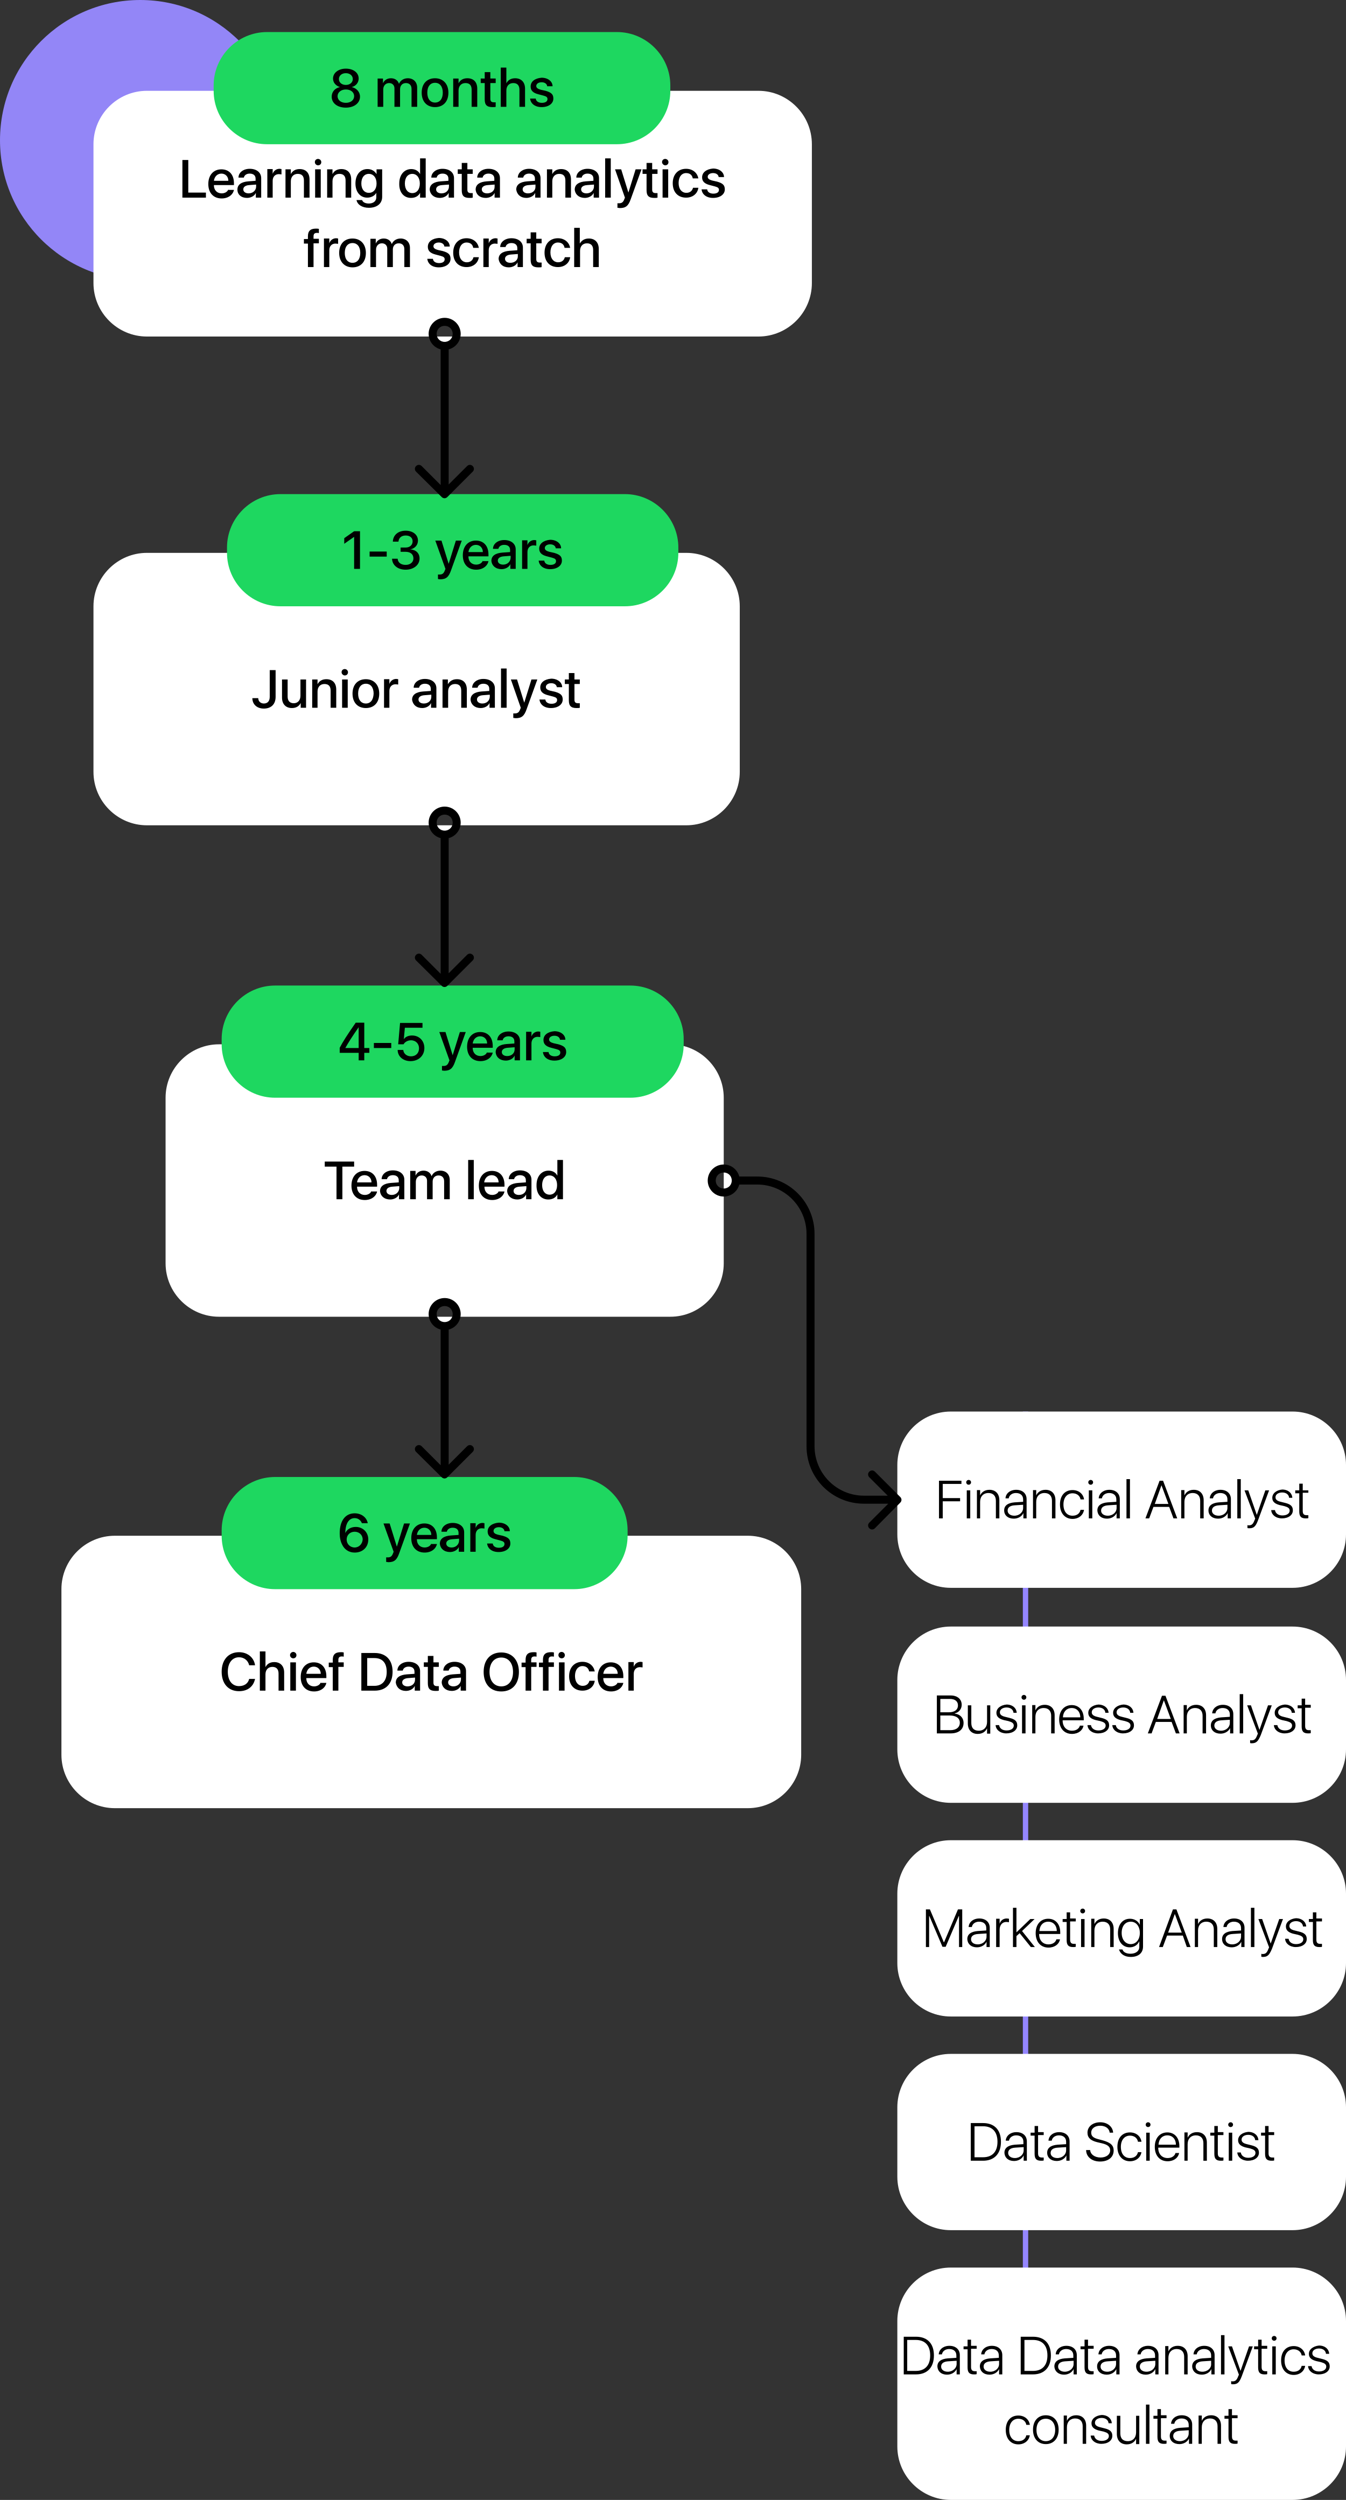
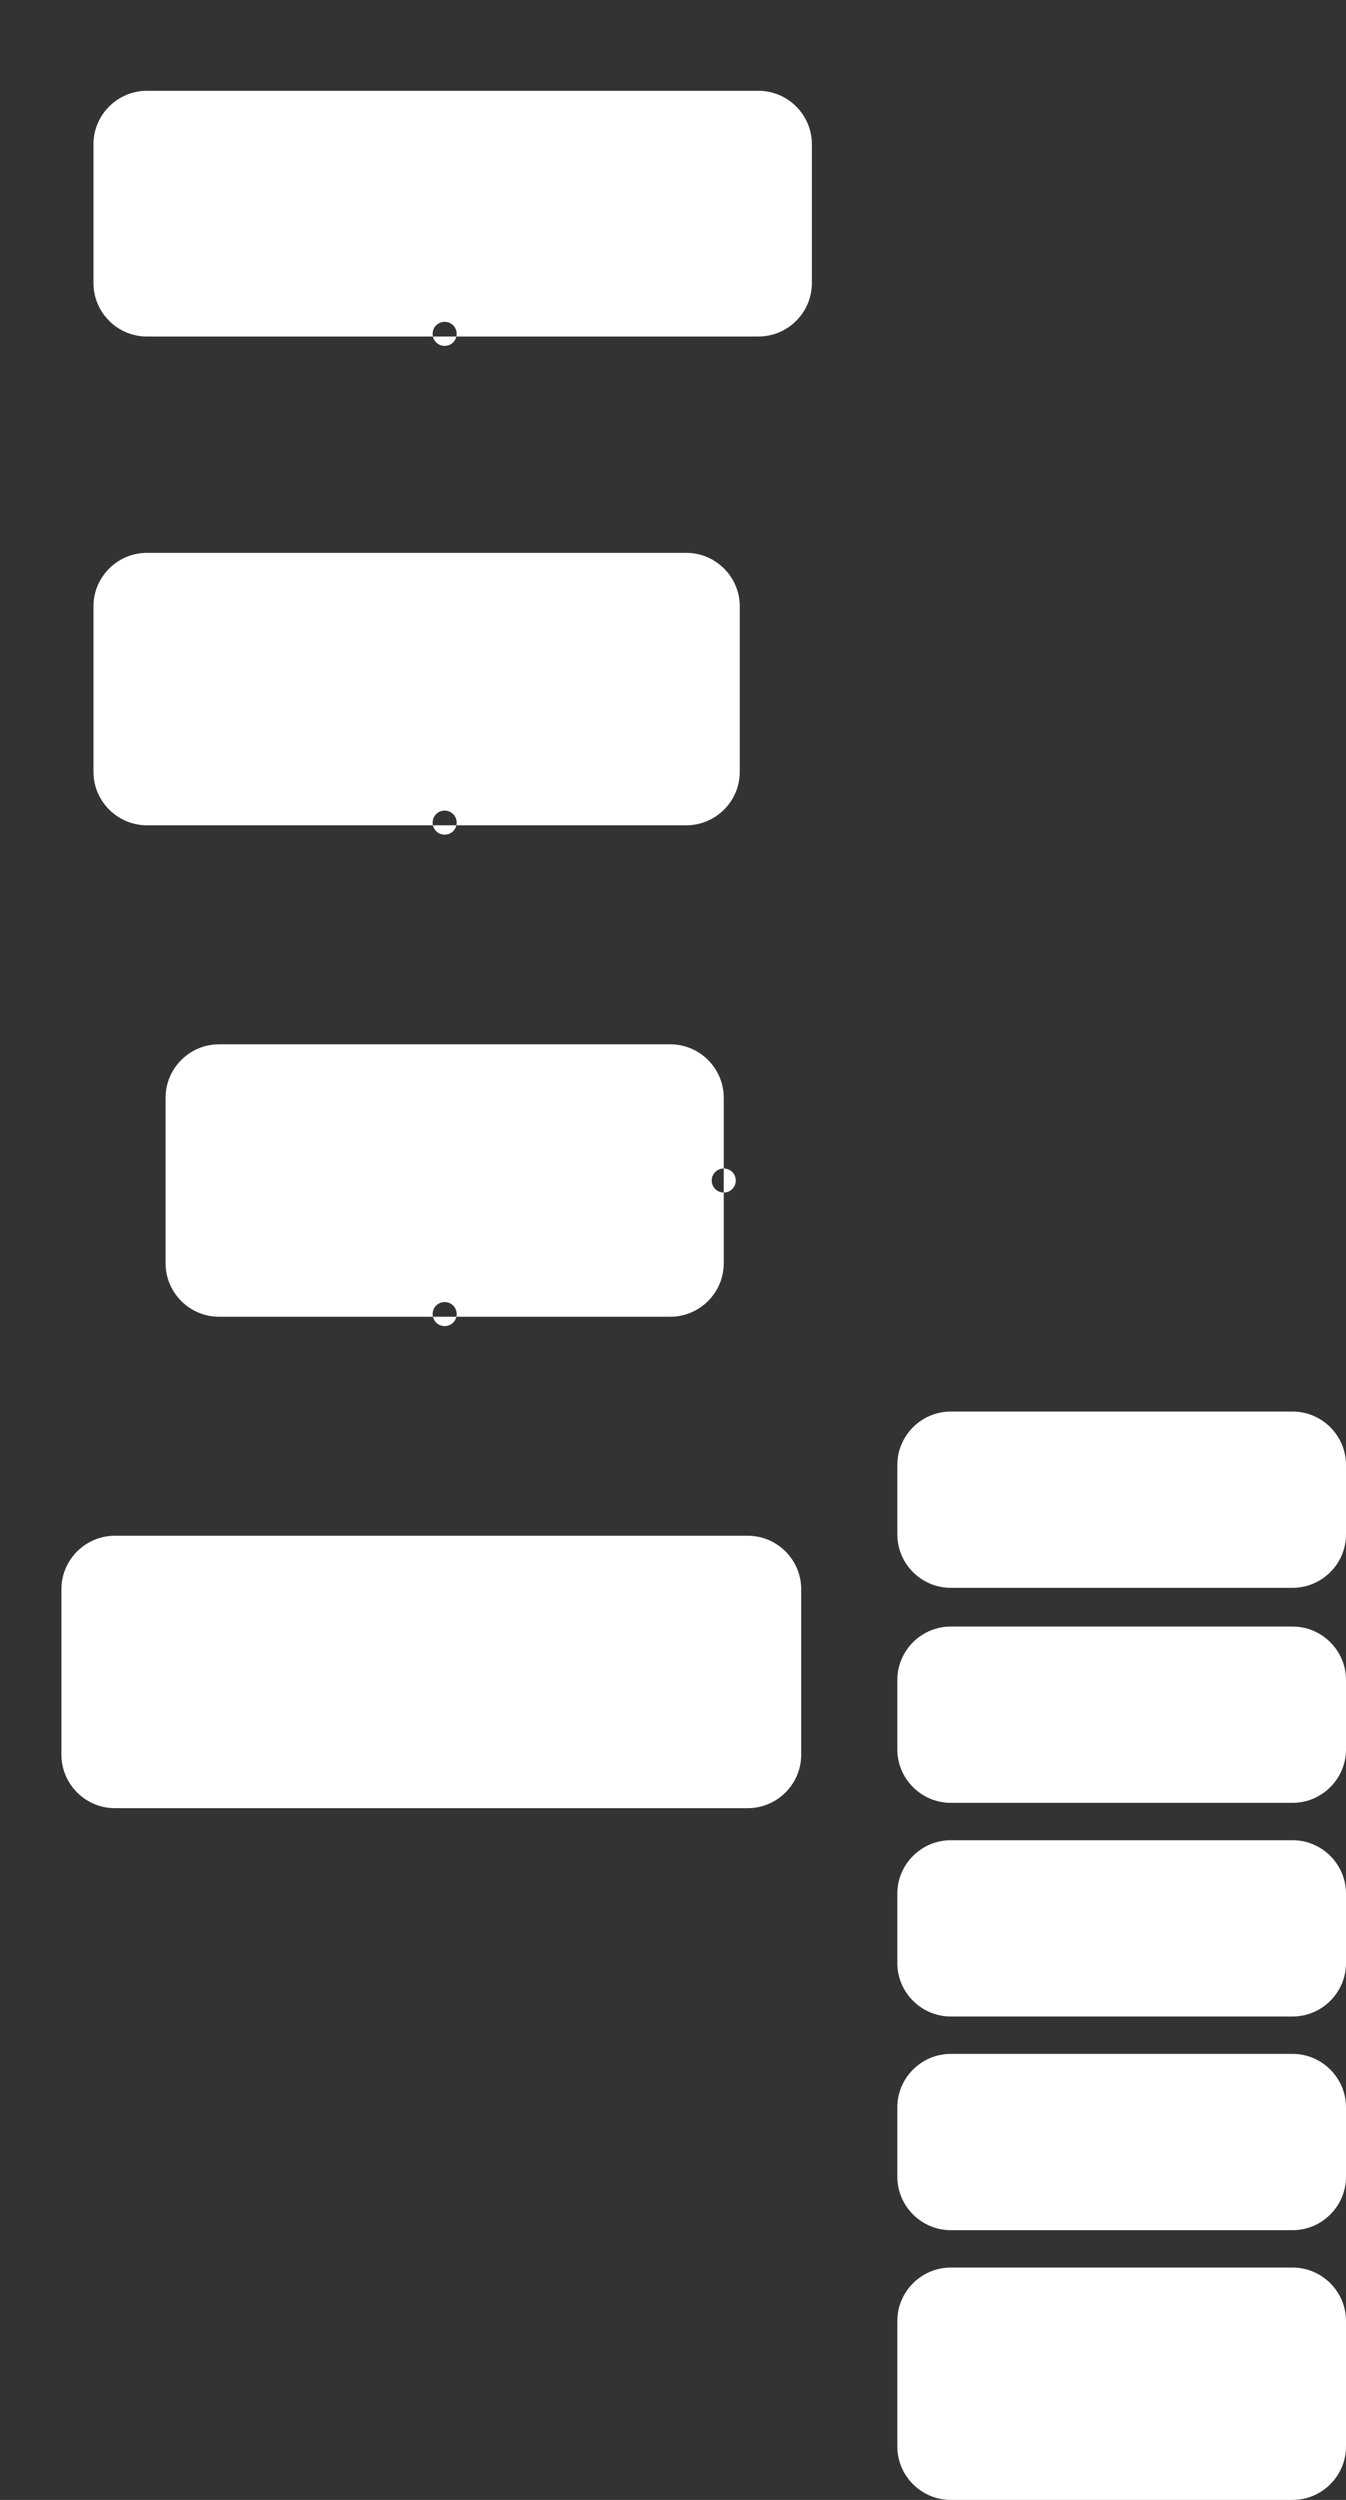
<svg xmlns="http://www.w3.org/2000/svg" id="Layer_1" x="0px" y="0px" viewBox="0 0 504 936" style="enable-background:new 0 0 504 936;" xml:space="preserve">
  <rect x="0" y="0" width="504" height="936" fill="#333333" stroke="none" />
  <style type="text/css"> .st0{fill:#9386F7;} .st1{fill-rule:evenodd;clip-rule:evenodd;fill:#9486FF;} .st2{fill:#FFFFFF;} .st3{fill:#1ED760;} </style>
-   <circle class="st0" cx="52.5" cy="52.5" r="52.5" />
-   <path class="st1" d="M385,528.5v338h-2v-338H385z" />
  <path class="st2" d="M55,34h229c11,0,20,9,20,20v52c0,11-9,20-20,20H55c-11,0-20-9-20-20V54C35,43,44,34,55,34z M356,528.5h128 c11,0,20,9,20,20v26c0,11-9,20-20,20H356c-11,0-20-9-20-20v-26C336,537.5,345,528.5,356,528.5z M356,689h128c11,0,20,9,20,20v26 c0,11-9,20-20,20H356c-11,0-20-9-20-20v-26C336,698,345,689,356,689z M356,769h128c11,0,20,9,20,20v26c0,11-9,20-20,20H356 c-11,0-20-9-20-20v-26C336,778,345,769,356,769z M356,849h128c11,0,20,9,20,20v47c0,11-9,20-20,20H356c-11,0-20-9-20-20v-47 C336,858,345,849,356,849z M356,609h128c11,0,20,9,20,20v26c0,11-9,20-20,20H356c-11,0-20-9-20-20v-26C336,618,345,609,356,609z M55,207h202c11,0,20,9,20,20v62c0,11-9,20-20,20H55c-11,0-20-9-20-20v-62C35,216,44,207,55,207z M82,391h169c11,0,20,9,20,20v62 c0,11-9,20-20,20H82c-11,0-20-9-20-20v-62C62,400,71,391,82,391z M43,575h237c11,0,20,9,20,20v62c0,11-9,20-20,20H43 c-11,0-20-9-20-20v-62C23,584,32,575,43,575z M166.5,120.5c-2.5,0-4.5,2-4.5,4.5s2,4.5,4.5,4.5s4.5-2,4.5-4.5S169,120.5,166.5,120.5 z M166.5,303.5c-2.5,0-4.5,2-4.5,4.5s2,4.5,4.5,4.5s4.5-2,4.5-4.5S169,303.5,166.5,303.5z M166.5,487.5c-2.5,0-4.5,2-4.5,4.5 s2,4.5,4.5,4.5s4.5-2,4.5-4.5S169,487.5,166.5,487.5z M271,437.5c-2.5,0-4.5,2-4.5,4.5s2,4.5,4.5,4.5s4.5-2,4.5-4.5 S273.5,437.5,271,437.5z" />
-   <path class="st3" d="M105,185h129c11,0,20,9,20,20v2c0,11-9,20-20,20H105c-11,0-20-9-20-20v-2C85,194,94,185,105,185z M103,369h133 c11,0,20,9,20,20v2c0,11-9,20-20,20H103c-11,0-20-9-20-20v-2C83,378,92,369,103,369z M103,553h112c11,0,20,9,20,20v2 c0,11-9,20-20,20H103c-11,0-20-9-20-20v-2C83,562,92,553,103,553z M100,12h131c11,0,20,9,20,20v2c0,11-9,20-20,20H100 c-11,0-20-9-20-20v-2C80,21,89,12,100,12z" />
-   <path d="M77.1,72.1h-6.6V59.9h-2.2V74h8.8V72.1z M82.9,65c1.5,0,2.6,1.1,2.6,2.7h-5.4C80.3,66.1,81.4,65,82.9,65z M85.5,70.9 c-0.3,0.9-1.3,1.5-2.5,1.5c-1.7,0-2.9-1.2-2.9-3v-0.1h7.5v-0.7c0-3.2-1.8-5.2-4.7-5.2c-3,0-4.9,2.2-4.9,5.5c0,3.3,1.9,5.4,5,5.4 c2.4,0,4.2-1.3,4.6-3.2H85.5z M93.1,72.4c-1.2,0-2-0.6-2-1.5c0-0.9,0.8-1.5,2.2-1.6l2.6-0.2V70C95.8,71.4,94.6,72.4,93.1,72.4z M92.5,74.1c1.4,0,2.8-0.7,3.3-1.9h0V74h2v-7.3c0-2.1-1.7-3.5-4.3-3.5c-2.4,0-4.2,1.4-4.2,3.3h2c0.2-0.9,1-1.5,2.2-1.5 c1.4,0,2.2,0.7,2.2,1.9v0.8L93,67.9c-2.6,0.2-4.1,1.2-4.1,3.1C88.9,72.9,90.4,74.1,92.5,74.1z M100,74h2.1v-6.3 c0-1.5,0.9-2.5,2.3-2.5c0.4,0,0.8,0.1,1,0.1v-2c-0.2,0-0.4-0.1-0.7-0.1c-1.2,0-2.2,0.7-2.6,1.9h0v-1.8h-2V74z M106.8,74h2.1v-6.1 c0-1.7,1-2.8,2.6-2.8c1.6,0,2.3,0.9,2.3,2.5V74h2.1v-6.8c0-2.4-1.3-3.9-3.7-3.9c-1.6,0-2.7,0.7-3.3,1.9h0v-1.8h-2V74z M118,74h2.1 V63.4H118V74z M119.1,61.9c0.7,0,1.2-0.5,1.2-1.2c0-0.7-0.6-1.2-1.2-1.2c-0.7,0-1.2,0.5-1.2,1.2C117.9,61.3,118.4,61.9,119.1,61.9z M122.4,74h2.1v-6.1c0-1.7,1-2.8,2.6-2.8c1.6,0,2.3,0.9,2.3,2.5V74h2.1v-6.8c0-2.4-1.3-3.9-3.7-3.9c-1.6,0-2.7,0.7-3.3,1.9h0v-1.8 h-2V74z M138.1,72.2c-1.7,0-2.8-1.4-2.8-3.5c0-2.2,1.1-3.6,2.8-3.6c1.7,0,2.9,1.4,2.9,3.6C141,70.8,139.9,72.2,138.1,72.2z M138.1,77.8c3.1,0,5-1.6,5-4.1V63.4h-2.1v1.8h0c-0.7-1.2-1.9-1.9-3.4-1.9c-2.7,0-4.5,2.1-4.5,5.4c0,3.2,1.8,5.3,4.4,5.3 c1.5,0,2.8-0.7,3.4-1.8h0v1.7c0,1.4-1.1,2.3-2.8,2.3c-1.3,0-2.3-0.5-2.5-1.3h-2.1C133.8,76.6,135.6,77.8,138.1,77.8z M153.9,74.1 c1.6,0,2.8-0.7,3.4-1.9h0V74h2.1V59.3h-2.1v5.9h0c-0.6-1.2-1.8-1.9-3.3-1.9c-2.6,0-4.5,2.1-4.5,5.4C149.4,72,151.2,74.1,153.9,74.1z M154.4,65.1c1.7,0,2.8,1.5,2.8,3.6c0,2.2-1.1,3.6-2.8,3.6c-1.7,0-2.8-1.4-2.8-3.6C151.6,66.5,152.7,65.1,154.4,65.1z M165.3,72.4 c-1.2,0-2-0.6-2-1.5c0-0.9,0.8-1.5,2.2-1.6l2.6-0.2V70C168,71.4,166.9,72.4,165.3,72.4z M164.7,74.1c1.4,0,2.8-0.7,3.3-1.9h0V74h2 v-7.3c0-2.1-1.7-3.5-4.3-3.5c-2.4,0-4.2,1.4-4.2,3.3h2c0.2-0.9,1-1.5,2.2-1.5c1.4,0,2.2,0.7,2.2,1.9v0.8l-2.9,0.2 c-2.6,0.2-4.1,1.2-4.1,3.1C161.1,72.9,162.6,74.1,164.7,74.1z M172.9,61v2.4h-1.5v1.7h1.5v6.1c0,2.1,0.8,2.9,2.9,2.9 c0.5,0,1,0,1.2-0.1v-1.7c-0.1,0-0.5,0-0.7,0c-0.9,0-1.3-0.4-1.3-1.3v-5.9h2v-1.7h-2V61H172.9z M182.4,72.4c-1.2,0-2-0.6-2-1.5 c0-0.9,0.8-1.5,2.2-1.6l2.6-0.2V70C185.2,71.4,184,72.4,182.4,72.4z M181.9,74.1c1.4,0,2.8-0.7,3.3-1.9h0V74h2v-7.3 c0-2.1-1.7-3.5-4.3-3.5c-2.4,0-4.2,1.4-4.2,3.3h2c0.2-0.9,1-1.5,2.2-1.5c1.4,0,2.2,0.7,2.2,1.9v0.8l-2.9,0.2 c-2.6,0.2-4.1,1.2-4.1,3.1C178.3,72.9,179.7,74.1,181.9,74.1z M197.7,72.4c-1.2,0-2-0.6-2-1.5c0-0.9,0.8-1.5,2.2-1.6l2.6-0.2V70 C200.5,71.4,199.3,72.4,197.7,72.4z M197.1,74.1c1.4,0,2.8-0.7,3.3-1.9h0V74h2v-7.3c0-2.1-1.7-3.5-4.3-3.5c-2.4,0-4.2,1.4-4.2,3.3h2 c0.2-0.9,1-1.5,2.2-1.5c1.4,0,2.2,0.7,2.2,1.9v0.8l-2.9,0.2c-2.6,0.2-4.1,1.2-4.1,3.1C193.6,72.9,195,74.1,197.1,74.1z M204.7,74 h2.1v-6.1c0-1.7,1-2.8,2.6-2.8c1.6,0,2.3,0.9,2.3,2.5V74h2.1v-6.8c0-2.4-1.3-3.9-3.7-3.9c-1.6,0-2.7,0.7-3.3,1.9h0v-1.8h-2V74z M219.6,72.4c-1.2,0-2-0.6-2-1.5c0-0.9,0.8-1.5,2.2-1.6l2.6-0.2V70C222.3,71.4,221.1,72.4,219.6,72.4z M219,74.1 c1.4,0,2.8-0.7,3.3-1.9h0V74h2v-7.3c0-2.1-1.7-3.5-4.3-3.5c-2.4,0-4.2,1.4-4.2,3.3h2c0.2-0.9,1-1.5,2.2-1.5c1.4,0,2.2,0.7,2.2,1.9 v0.8l-2.9,0.2c-2.6,0.2-4.1,1.2-4.1,3.1C215.4,72.9,216.9,74.1,219,74.1z M226.6,74h2.1V59.3h-2.1V74z M232.1,77.9 c2.2,0,3.2-0.8,4.1-3.4l4-11.1h-2.2l-2.7,8.7h0l-2.7-8.7h-2.3L234,74l-0.2,0.5c-0.4,1.1-0.9,1.6-1.9,1.6c-0.2,0-0.5,0-0.7,0v1.7 C231.4,77.8,231.9,77.9,232.1,77.9z M242.1,61v2.4h-1.5v1.7h1.5v6.1c0,2.1,0.8,2.9,2.9,2.9c0.5,0,1,0,1.2-0.1v-1.7 c-0.1,0-0.5,0-0.7,0c-0.9,0-1.3-0.4-1.3-1.3v-5.9h2v-1.7h-2V61H242.1z M248.1,74h2.1V63.4h-2.1V74z M249.1,61.9 c0.7,0,1.2-0.5,1.2-1.2c0-0.7-0.6-1.2-1.2-1.2c-0.7,0-1.2,0.5-1.2,1.2C247.9,61.3,248.5,61.9,249.1,61.9z M261.5,67 c-0.2-2-1.9-3.8-4.6-3.8c-3,0-5,2.1-5,5.4c0,3.4,2,5.4,5,5.4c2.5,0,4.3-1.5,4.6-3.7h-2c-0.3,1.2-1.2,1.9-2.5,1.9 c-1.7,0-2.9-1.4-2.9-3.7c0-2.2,1.1-3.7,2.8-3.7c1.5,0,2.3,0.8,2.5,2H261.5z M262.9,66.4c0,1.5,0.9,2.4,2.9,2.9l1.9,0.5 c1.1,0.3,1.5,0.6,1.5,1.3c0,0.9-0.8,1.4-2.1,1.4c-1.3,0-2.2-0.6-2.3-1.6h-2.1c0.2,1.9,1.8,3.2,4.3,3.2c2.6,0,4.4-1.3,4.4-3.2 c0-1.6-0.8-2.3-2.9-2.9l-1.8-0.4c-1.1-0.3-1.7-0.7-1.7-1.4c0-0.8,0.8-1.4,2-1.4c1.2,0,2,0.6,2.1,1.5h2c0-1.8-1.7-3.2-4.1-3.2 C264.6,63.3,262.9,64.5,262.9,66.4z M115.3,100h2.1v-8.9h2v-1.7h-2v-0.9c0-0.9,0.4-1.3,1.2-1.3c0.3,0,0.6,0,0.8,0.1v-1.6 c-0.3-0.1-0.7-0.1-1.1-0.1c-2.1,0-3,0.9-3,2.9v1h-1.5v1.7h1.5V100z M121.2,100h2.1v-6.3c0-1.5,0.9-2.5,2.3-2.5c0.4,0,0.8,0.1,1,0.1 v-2c-0.2,0-0.4-0.1-0.7-0.1c-1.2,0-2.2,0.7-2.6,1.9h0v-1.8h-2V100z M132,100.1c3.1,0,5-2.1,5-5.4c0-3.3-2-5.4-5-5.4 c-3.1,0-5,2.1-5,5.4C127,98,129,100.1,132,100.1z M132,98.4c-1.8,0-2.9-1.4-2.9-3.7c0-2.3,1.1-3.7,2.9-3.7c1.8,0,2.9,1.4,2.9,3.7 C134.9,97,133.8,98.4,132,98.4z M138.7,100h2.1v-6.5c0-1.4,0.9-2.4,2.2-2.4c1.2,0,2,0.8,2,2v6.9h2.1v-6.6c0-1.4,0.9-2.3,2.2-2.3 c1.3,0,2.1,0.8,2.1,2.2v6.7h2.1v-7.2c0-2.1-1.4-3.5-3.5-3.5c-1.5,0-2.8,0.8-3.3,2.1h0c-0.4-1.3-1.5-2.1-3-2.1c-1.4,0-2.5,0.7-3,1.9 h0v-1.8h-2V100z M160.2,92.4c0,1.5,0.9,2.4,2.9,2.9l1.9,0.5c1.1,0.3,1.5,0.6,1.5,1.3c0,0.9-0.8,1.4-2.1,1.4c-1.3,0-2.2-0.6-2.3-1.6 h-2.1c0.2,1.9,1.8,3.2,4.3,3.2c2.6,0,4.4-1.3,4.4-3.2c0-1.6-0.8-2.3-2.9-2.9l-1.8-0.4c-1.1-0.3-1.7-0.7-1.7-1.4c0-0.8,0.8-1.4,2-1.4 c1.2,0,2,0.6,2.1,1.5h2c0-1.8-1.7-3.2-4.1-3.2C161.8,89.3,160.2,90.5,160.2,92.4z M179.3,93c-0.2-2-1.9-3.8-4.6-3.8 c-3,0-5,2.1-5,5.4c0,3.4,2,5.4,5,5.4c2.5,0,4.3-1.5,4.6-3.7h-2c-0.3,1.2-1.2,1.9-2.5,1.9c-1.7,0-2.9-1.4-2.9-3.7 c0-2.2,1.1-3.7,2.8-3.7c1.5,0,2.3,0.8,2.5,2H179.3z M180.9,100h2.1v-6.3c0-1.5,0.9-2.5,2.3-2.5c0.4,0,0.8,0.1,1,0.1v-2 c-0.2,0-0.4-0.1-0.7-0.1c-1.2,0-2.2,0.7-2.6,1.9h0v-1.8h-2V100z M191.1,98.4c-1.2,0-2-0.6-2-1.5c0-0.9,0.8-1.5,2.2-1.6l2.6-0.2V96 C193.9,97.4,192.7,98.4,191.1,98.4z M190.5,100.1c1.4,0,2.8-0.7,3.3-1.9h0v1.8h2v-7.3c0-2.1-1.7-3.5-4.3-3.5c-2.4,0-4.2,1.4-4.2,3.3 h2c0.2-0.9,1-1.5,2.2-1.5c1.4,0,2.2,0.7,2.2,1.9v0.8l-2.9,0.2c-2.6,0.2-4.1,1.2-4.1,3.1C187,98.9,188.4,100.1,190.5,100.1z M198.7,87v2.4h-1.5v1.7h1.5v6.1c0,2.1,0.8,2.9,2.9,2.9c0.5,0,1,0,1.2-0.1v-1.7c-0.1,0-0.5,0-0.7,0c-0.9,0-1.3-0.4-1.3-1.3v-5.9h2 v-1.7h-2V87H198.7z M213.5,93c-0.2-2-1.9-3.8-4.6-3.8c-3,0-5,2.1-5,5.4c0,3.4,2,5.4,5,5.4c2.5,0,4.3-1.5,4.6-3.7h-2 c-0.3,1.2-1.2,1.9-2.5,1.9c-1.7,0-2.9-1.4-2.9-3.7c0-2.2,1.1-3.7,2.8-3.7c1.5,0,2.3,0.8,2.5,2H213.5z M215.1,100h2.1v-6.1 c0-1.7,1-2.8,2.6-2.8c1.6,0,2.3,1,2.3,2.5v6.4h2.1v-6.8c0-2.4-1.4-3.9-3.7-3.9c-1.6,0-2.7,0.7-3.4,1.9h0v-5.9h-2.1V100z M353,568.5 v-6.4h6.5v-1.2H353v-5.3h7v-1.2h-8.4v14.1H353z M362,568.5h1.3V558H362V568.5z M362.7,555.9c0.5,0,0.9-0.4,0.9-0.9 c0-0.5-0.4-0.9-0.9-0.9c-0.5,0-0.9,0.4-0.9,0.9C361.8,555.5,362.2,555.9,362.7,555.9z M365.7,568.5h1.3v-6.2c0-2,1.2-3.3,3.1-3.3 c1.8,0,2.8,1.1,2.8,2.9v6.6h1.3v-6.8c0-2.4-1.4-3.9-3.7-3.9c-1.7,0-2.9,0.8-3.5,2.1h0v-2h-1.2V568.5z M379.8,567.5 c-1.5,0-2.5-0.8-2.5-1.9c0-1.2,0.9-1.9,2.7-2l3.1-0.2v1.2C383.1,566.2,381.7,567.5,379.8,567.5z M379.6,568.6c1.6,0,3-0.8,3.6-2.1h0 v2h1.2v-7.2c0-2.1-1.5-3.5-3.9-3.5c-2.2,0-3.9,1.3-4,3.2h1.2c0.2-1.2,1.3-2,2.7-2c1.7,0,2.7,0.9,2.7,2.4v0.9l-3.2,0.2 c-2.5,0.2-3.9,1.2-3.9,3C376,567.4,377.5,568.6,379.6,568.6z M386.7,568.5h1.3v-6.2c0-2,1.2-3.3,3.1-3.3c1.8,0,2.8,1.1,2.8,2.9v6.6 h1.3v-6.8c0-2.4-1.4-3.9-3.7-3.9c-1.7,0-2.9,0.8-3.5,2.1h0v-2h-1.2V568.5z M405.9,561.3c-0.3-1.9-1.9-3.4-4.3-3.4 c-2.9,0-4.7,2.1-4.7,5.4c0,3.3,1.9,5.4,4.7,5.4c2.3,0,4-1.4,4.3-3.4h-1.3c-0.3,1.4-1.4,2.2-3,2.2c-2.1,0-3.4-1.6-3.4-4.2 c0-2.6,1.4-4.2,3.4-4.2c1.7,0,2.8,1,3,2.3H405.9z M407.7,568.5h1.3V558h-1.3V568.5z M408.4,555.9c0.5,0,0.9-0.4,0.9-0.9 c0-0.5-0.4-0.9-0.9-0.9c-0.5,0-0.9,0.4-0.9,0.9C407.5,555.5,407.9,555.9,408.4,555.9z M414.8,567.5c-1.5,0-2.5-0.8-2.5-1.9 c0-1.2,0.9-1.9,2.7-2l3.1-0.2v1.2C418.1,566.2,416.7,567.5,414.8,567.5z M414.5,568.6c1.6,0,3-0.8,3.6-2.1h0v2h1.2v-7.2 c0-2.1-1.5-3.5-3.9-3.5c-2.2,0-3.9,1.3-4,3.2h1.2c0.2-1.2,1.3-2,2.7-2c1.7,0,2.7,0.9,2.7,2.4v0.9l-3.2,0.2c-2.5,0.2-3.9,1.2-3.9,3 C411,567.4,412.4,568.6,414.5,568.6z M421.8,568.5h1.3v-14.7h-1.3V568.5z M439.4,568.5h1.4l-5.3-14.1h-1.3l-5.3,14.1h1.4l1.6-4.3 h5.9L439.4,568.5z M434.9,556.1L434.9,556.1l2.6,7h-5.1L434.9,556.1z M442.2,568.5h1.3v-6.2c0-2,1.2-3.3,3.1-3.3 c1.8,0,2.8,1.1,2.8,2.9v6.6h1.3v-6.8c0-2.4-1.4-3.9-3.7-3.9c-1.7,0-2.9,0.8-3.5,2.1h0v-2h-1.2V568.5z M456.3,567.5 c-1.5,0-2.5-0.8-2.5-1.9c0-1.2,0.9-1.9,2.7-2l3.1-0.2v1.2C459.6,566.2,458.2,567.5,456.3,567.5z M456.1,568.6c1.6,0,3-0.8,3.6-2.1h0 v2h1.2v-7.2c0-2.1-1.5-3.5-3.9-3.5c-2.2,0-3.9,1.3-4,3.2h1.2c0.2-1.2,1.3-2,2.7-2c1.7,0,2.7,0.9,2.7,2.4v0.9l-3.2,0.2 c-2.5,0.2-3.9,1.2-3.9,3C452.5,567.4,454,568.6,456.1,568.6z M463.3,568.5h1.3v-14.7h-1.3V568.5z M467.8,572.2 c1.7,0,2.4-0.7,3.3-3.1l4.1-11.1h-1.4l-3.2,9.2h0l-3.2-9.2H466l4,10.6l-0.3,0.7c-0.5,1.3-1,1.8-2,1.8c-0.2,0-0.5,0-0.6-0.1v1.1 C467.3,572.2,467.6,572.2,467.8,572.2z M476.4,560.8c0,1.4,0.9,2.2,2.7,2.7l1.8,0.4c1.4,0.4,2,0.8,2,1.7c0,1.1-1.1,1.8-2.7,1.8 c-1.6,0-2.6-0.8-2.8-2H476c0.1,1.8,1.8,3.1,4,3.1c2.4,0,4.1-1.2,4.1-3c0-1.5-0.8-2.3-2.9-2.8l-1.6-0.4c-1.3-0.3-2-0.8-2-1.7 c0-1.1,1.1-1.8,2.5-1.8c1.5,0,2.5,0.8,2.6,2h1.2c-0.1-1.8-1.6-3.1-3.8-3.1C478,557.9,476.4,559.1,476.4,560.8z M486.5,555.5v2.5H485 v1.1h1.5v6.8c0,1.9,0.7,2.6,2.4,2.6c0.3,0,0.8,0,1-0.1v-1.1c-0.1,0-0.6,0-0.7,0c-1,0-1.4-0.5-1.4-1.6v-6.8h2.1V558h-2.1v-2.5H486.5z M360.2,714.9h-1.5l-5.2,12.3h-0.1l-5.2-12.3h-1.5V729h1.2v-11.6h0.1l4.9,11.5h1.2l4.9-11.5h0.1V729h1.2V714.9z M366.1,728 c-1.5,0-2.5-0.8-2.5-1.9c0-1.2,0.9-1.9,2.7-2l3.1-0.2v1.2C369.4,726.7,368,728,366.1,728z M365.8,729.1c1.6,0,3-0.8,3.6-2.1h0v2h1.2 v-7.2c0-2.1-1.5-3.5-3.9-3.5c-2.2,0-3.9,1.3-4,3.2h1.2c0.2-1.2,1.3-2,2.7-2c1.7,0,2.7,0.9,2.7,2.4v0.9l-3.2,0.2 c-2.5,0.2-3.9,1.2-3.9,3C362.3,727.9,363.7,729.1,365.8,729.1z M373,729h1.3v-6.5c0-1.7,1-2.9,2.5-2.9c0.4,0,0.8,0.1,1,0.1v-1.3 c-0.2,0-0.5-0.1-0.8-0.1c-1.3,0-2.3,0.7-2.7,2h0v-1.9H373V729z M380.6,723.5L380.6,723.5l0-9.2h-1.3V729h1.3v-4.1l1.2-1.1l4.2,5.2 h1.5l-4.8-6l4.7-4.5h-1.6L380.6,723.5z M392.5,719.5c1.9,0,3.2,1.4,3.2,3.5h-6.5C389.3,720.9,390.6,719.5,392.5,719.5z M395.6,726 c-0.3,1.2-1.4,2-3,2c-2.1,0-3.5-1.5-3.5-3.8v-0.1h7.9v-0.6c0-3.1-1.8-5.1-4.5-5.1c-2.8,0-4.7,2.1-4.7,5.4c0,3.3,1.9,5.4,4.8,5.4 c2.3,0,4-1.3,4.3-3.1H395.6z M399.4,716v2.5h-1.5v1.1h1.5v6.8c0,1.9,0.7,2.6,2.4,2.6c0.3,0,0.8,0,1-0.1v-1.1c-0.1,0-0.6,0-0.7,0 c-1,0-1.4-0.5-1.4-1.6v-6.8h2.1v-1.1h-2.1V716H399.4z M404.8,729h1.3v-10.5h-1.3V729z M405.4,716.4c0.5,0,0.9-0.4,0.9-0.9 c0-0.5-0.4-0.9-0.9-0.9c-0.5,0-0.9,0.4-0.9,0.9C404.5,716,404.9,716.4,405.4,716.4z M408.5,729h1.3v-6.2c0-2,1.2-3.3,3.1-3.3 c1.8,0,2.8,1.1,2.8,2.9v6.6h1.3v-6.8c0-2.4-1.4-3.9-3.7-3.9c-1.7,0-2.9,0.8-3.5,2.1h0v-2h-1.2V729z M423.4,727.9 c-2,0-3.4-1.7-3.4-4.2c0-2.5,1.3-4.2,3.4-4.2c2,0,3.4,1.7,3.4,4.2C426.8,726.2,425.4,727.9,423.4,727.9z M423.4,732.7 c2.8,0,4.6-1.4,4.6-3.9v-10.3h-1.2v2.2h0c-0.6-1.4-2-2.3-3.7-2.3c-2.7,0-4.5,2.1-4.5,5.4c0,3.2,1.8,5.3,4.4,5.3c1.7,0,3-0.9,3.6-2.3 h0v2.1c0,1.6-1.3,2.6-3.3,2.6c-1.6,0-2.7-0.6-3-1.6h-1.3C419.5,731.6,421.1,732.7,423.4,732.7z M444.4,729h1.4l-5.3-14.1h-1.3 L434,729h1.4l1.6-4.3h5.9L444.4,729z M439.9,716.6L439.9,716.6l2.6,7h-5.1L439.9,716.6z M447.3,729h1.3v-6.2c0-2,1.2-3.3,3.1-3.3 c1.8,0,2.8,1.1,2.8,2.9v6.6h1.3v-6.8c0-2.4-1.4-3.9-3.7-3.9c-1.7,0-2.9,0.8-3.5,2.1h0v-2h-1.2V729z M461.4,728 c-1.5,0-2.5-0.8-2.5-1.9c0-1.2,0.9-1.9,2.7-2l3.1-0.2v1.2C464.7,726.7,463.3,728,461.4,728z M461.2,729.1c1.6,0,3-0.8,3.6-2.1h0v2 h1.2v-7.2c0-2.1-1.5-3.5-3.9-3.5c-2.2,0-3.9,1.3-4,3.2h1.2c0.2-1.2,1.3-2,2.7-2c1.7,0,2.7,0.9,2.7,2.4v0.9l-3.2,0.2 c-2.5,0.2-3.9,1.2-3.9,3C457.6,727.9,459.1,729.1,461.2,729.1z M468.4,729h1.3v-14.7h-1.3V729z M472.9,732.7c1.7,0,2.4-0.7,3.4-3.1 l4.1-11.1H479l-3.2,9.2h0l-3.2-9.2h-1.4l4,10.6l-0.3,0.7c-0.5,1.3-1,1.8-2,1.8c-0.2,0-0.5,0-0.6-0.1v1.1 C472.4,732.7,472.7,732.7,472.9,732.7z M481.5,721.3c0,1.4,0.9,2.2,2.7,2.7l1.8,0.4c1.4,0.4,2,0.8,2,1.7c0,1.1-1.1,1.8-2.7,1.8 c-1.6,0-2.6-0.8-2.8-2h-1.3c0.1,1.8,1.8,3.1,4,3.1c2.4,0,4.1-1.2,4.1-3c0-1.5-0.8-2.3-2.9-2.8l-1.6-0.4c-1.3-0.3-2-0.8-2-1.7 c0-1.1,1.1-1.8,2.5-1.8c1.5,0,2.5,0.8,2.6,2h1.2c-0.1-1.8-1.7-3.1-3.8-3.1C483.1,718.4,481.5,719.6,481.5,721.3z M491.6,716v2.5 h-1.5v1.1h1.5v6.8c0,1.9,0.7,2.6,2.4,2.6c0.3,0,0.8,0,1-0.1v-1.1c-0.1,0-0.6,0-0.7,0c-1,0-1.4-0.5-1.4-1.6v-6.8h2.1v-1.1h-2.1V716 H491.6z M363.5,794.9V809h4.6c4.2,0,6.7-2.6,6.7-7.1c0-4.5-2.5-7-6.7-7H363.5z M364.9,796.1h3.2c3.5,0,5.4,2.1,5.4,5.8 c0,3.7-1.9,5.8-5.4,5.8h-3.2V796.1z M380,808c-1.5,0-2.5-0.8-2.5-1.9c0-1.2,0.9-1.9,2.7-2l3.1-0.2v1.2 C383.3,806.7,381.9,808,380,808z M379.7,809.1c1.6,0,3-0.8,3.6-2.1h0v2h1.2v-7.2c0-2.1-1.5-3.5-3.9-3.5c-2.2,0-3.9,1.3-4,3.2h1.2 c0.2-1.2,1.3-2,2.7-2c1.7,0,2.7,0.9,2.7,2.4v0.9l-3.2,0.2c-2.5,0.2-3.9,1.2-3.9,3C376.2,807.9,377.6,809.1,379.7,809.1z M387.4,796 v2.5h-1.5v1.1h1.5v6.8c0,1.9,0.7,2.6,2.4,2.6c0.3,0,0.8,0,1-0.1v-1.1c-0.1,0-0.6,0-0.7,0c-1,0-1.4-0.5-1.4-1.6v-6.8h2.1v-1.1h-2.1 V796H387.4z M395.9,808c-1.5,0-2.5-0.8-2.5-1.9c0-1.2,0.9-1.9,2.7-2l3.1-0.2v1.2C399.2,806.7,397.8,808,395.9,808z M395.7,809.1 c1.6,0,3-0.8,3.6-2.1h0v2h1.2v-7.2c0-2.1-1.5-3.5-3.9-3.5c-2.2,0-3.9,1.3-4,3.2h1.2c0.2-1.2,1.3-2,2.7-2c1.7,0,2.7,0.9,2.7,2.4v0.9 l-3.2,0.2c-2.5,0.2-3.9,1.2-3.9,3C392.1,807.9,393.6,809.1,395.7,809.1z M406.7,805.2c0.1,2.4,2.2,4.1,5.2,4.1 c3.1,0,5.1-1.6,5.1-4.1c0-2-1.2-3-4-3.8l-1.5-0.4c-2.1-0.5-2.9-1.2-2.9-2.5c0-1.6,1.4-2.6,3.4-2.6c2,0,3.4,1.1,3.5,2.6h1.3 c-0.1-2.2-2.1-3.9-4.8-3.9c-2.8,0-4.8,1.6-4.8,3.9c0,1.9,1.2,3,3.8,3.6l1.7,0.4c2.1,0.5,3,1.3,3,2.6c0,1.6-1.5,2.7-3.6,2.7 c-2.2,0-3.8-1.2-3.9-2.8H406.7z M427.4,801.8c-0.3-1.9-1.9-3.4-4.3-3.4c-2.9,0-4.7,2.1-4.7,5.4c0,3.3,1.9,5.4,4.7,5.4 c2.3,0,4-1.4,4.3-3.4h-1.3c-0.3,1.4-1.4,2.2-3,2.2c-2.1,0-3.4-1.6-3.4-4.2c0-2.6,1.4-4.2,3.4-4.2c1.7,0,2.8,1,3,2.3H427.4z M429.2,809h1.3v-10.5h-1.3V809z M429.9,796.4c0.5,0,0.9-0.4,0.9-0.9c0-0.5-0.4-0.9-0.9-0.9s-0.9,0.4-0.9,0.9 C429,796,429.4,796.4,429.9,796.4z M437.1,799.5c1.9,0,3.2,1.4,3.2,3.5h-6.5C433.9,800.9,435.2,799.5,437.1,799.5z M440.2,806 c-0.3,1.2-1.4,2-3,2c-2.1,0-3.5-1.5-3.5-3.8v-0.1h7.9v-0.6c0-3.1-1.8-5.1-4.5-5.1c-2.8,0-4.7,2.1-4.7,5.4c0,3.3,1.9,5.4,4.8,5.4 c2.3,0,4-1.3,4.3-3.1H440.2z M443.4,809h1.3v-6.2c0-2,1.2-3.3,3.1-3.3c1.8,0,2.8,1.1,2.8,2.9v6.6h1.3v-6.8c0-2.4-1.4-3.9-3.7-3.9 c-1.7,0-2.9,0.8-3.5,2.1h0v-2h-1.2V809z M454.7,796v2.5h-1.5v1.1h1.5v6.8c0,1.9,0.7,2.6,2.4,2.6c0.3,0,0.8,0,1-0.1v-1.1 c-0.1,0-0.6,0-0.7,0c-1,0-1.4-0.5-1.4-1.6v-6.8h2.1v-1.1H456V796H454.7z M460.1,809h1.3v-10.5h-1.3V809z M460.8,796.4 c0.5,0,0.9-0.4,0.9-0.9c0-0.5-0.4-0.9-0.9-0.9c-0.5,0-0.9,0.4-0.9,0.9C459.9,796,460.3,796.4,460.8,796.4z M463.6,801.3 c0,1.4,0.9,2.2,2.7,2.7l1.8,0.4c1.4,0.4,2,0.8,2,1.7c0,1.1-1.1,1.8-2.7,1.8c-1.6,0-2.6-0.8-2.8-2h-1.3c0.1,1.8,1.8,3.1,4,3.1 c2.4,0,4.1-1.2,4.1-3c0-1.5-0.8-2.3-2.9-2.8l-1.6-0.4c-1.3-0.3-2-0.8-2-1.7c0-1.1,1.1-1.8,2.5-1.8c1.5,0,2.5,0.8,2.6,2h1.2 c-0.1-1.8-1.6-3.1-3.8-3.1C465.2,798.4,463.6,799.6,463.6,801.3z M473.7,796v2.5h-1.5v1.1h1.5v6.8c0,1.9,0.7,2.6,2.4,2.6 c0.3,0,0.8,0,1-0.1v-1.1c-0.1,0-0.6,0-0.7,0c-1,0-1.4-0.5-1.4-1.6v-6.8h2.1v-1.1H475V796H473.7z M338.4,874.9V889h4.6 c4.2,0,6.7-2.6,6.7-7.1c0-4.5-2.5-7-6.7-7H338.4z M339.7,876.1h3.2c3.5,0,5.4,2.1,5.4,5.8c0,3.7-1.9,5.8-5.4,5.8h-3.2V876.1z M354.9,888c-1.5,0-2.5-0.8-2.5-1.9c0-1.2,0.9-1.9,2.7-2l3.1-0.2v1.2C358.2,886.7,356.7,888,354.9,888z M354.6,889.1 c1.6,0,3-0.8,3.6-2.1h0v2h1.2v-7.2c0-2.1-1.5-3.5-3.9-3.5c-2.2,0-3.9,1.3-4,3.2h1.2c0.2-1.2,1.3-2,2.7-2c1.7,0,2.7,0.9,2.7,2.4v0.9 l-3.2,0.2c-2.5,0.2-3.9,1.2-3.9,3C351.1,887.9,352.5,889.1,354.6,889.1z M362.3,876v2.5h-1.5v1.1h1.5v6.8c0,1.9,0.7,2.6,2.4,2.6 c0.3,0,0.8,0,1-0.1v-1.1c-0.1,0-0.6,0-0.7,0c-1,0-1.4-0.5-1.4-1.6v-6.8h2.1v-1.1h-2.1V876H362.3z M370.8,888c-1.5,0-2.5-0.8-2.5-1.9 c0-1.2,0.9-1.9,2.7-2l3.1-0.2v1.2C374.1,886.7,372.7,888,370.8,888z M370.5,889.1c1.6,0,3-0.8,3.6-2.1h0v2h1.2v-7.2 c0-2.1-1.5-3.5-3.9-3.5c-2.2,0-3.9,1.3-4,3.2h1.2c0.2-1.2,1.3-2,2.7-2c1.7,0,2.7,0.9,2.7,2.4v0.9l-3.2,0.2c-2.5,0.2-3.9,1.2-3.9,3 C367,887.9,368.4,889.1,370.5,889.1z M382.2,874.9V889h4.6c4.2,0,6.7-2.6,6.7-7.1c0-4.5-2.5-7-6.7-7H382.2z M383.6,876.1h3.2 c3.5,0,5.4,2.1,5.4,5.8c0,3.7-1.9,5.8-5.4,5.8h-3.2V876.1z M398.7,888c-1.5,0-2.5-0.8-2.5-1.9c0-1.2,0.9-1.9,2.7-2l3.1-0.2v1.2 C402,886.7,400.6,888,398.7,888z M398.4,889.1c1.6,0,3-0.8,3.6-2.1h0v2h1.2v-7.2c0-2.1-1.5-3.5-3.9-3.5c-2.2,0-3.9,1.3-4,3.2h1.2 c0.2-1.2,1.3-2,2.7-2c1.7,0,2.7,0.9,2.7,2.4v0.9l-3.2,0.2c-2.5,0.2-3.9,1.2-3.9,3C394.9,887.9,396.4,889.1,398.4,889.1z M406.1,876 v2.5h-1.5v1.1h1.5v6.8c0,1.9,0.7,2.6,2.4,2.6c0.3,0,0.8,0,1-0.1v-1.1c-0.1,0-0.6,0-0.7,0c-1,0-1.4-0.5-1.4-1.6v-6.8h2.1v-1.1h-2.1 V876H406.1z M414.6,888c-1.5,0-2.5-0.8-2.5-1.9c0-1.2,0.9-1.9,2.7-2l3.1-0.2v1.2C417.9,886.7,416.5,888,414.6,888z M414.4,889.1 c1.6,0,3-0.8,3.6-2.1h0v2h1.2v-7.2c0-2.1-1.5-3.5-3.9-3.5c-2.2,0-3.9,1.3-4,3.2h1.2c0.2-1.2,1.3-2,2.7-2c1.7,0,2.7,0.9,2.7,2.4v0.9 l-3.2,0.2c-2.5,0.2-3.9,1.2-3.9,3C410.8,887.9,412.3,889.1,414.4,889.1z M429.3,888c-1.5,0-2.5-0.8-2.5-1.9c0-1.2,0.9-1.9,2.7-2 l3.1-0.2v1.2C432.6,886.7,431.2,888,429.3,888z M429,889.1c1.6,0,3-0.8,3.6-2.1h0v2h1.2v-7.2c0-2.1-1.5-3.5-3.9-3.5 c-2.2,0-3.9,1.3-4,3.2h1.2c0.2-1.2,1.3-2,2.7-2c1.7,0,2.7,0.9,2.7,2.4v0.9l-3.2,0.2c-2.5,0.2-3.9,1.2-3.9,3 C425.5,887.9,426.9,889.1,429,889.1z M436.2,889h1.3v-6.2c0-2,1.2-3.3,3.1-3.3c1.8,0,2.8,1.1,2.8,2.9v6.6h1.3v-6.8 c0-2.4-1.4-3.9-3.7-3.9c-1.7,0-2.9,0.8-3.5,2.1h0v-2h-1.2V889z M450.2,888c-1.5,0-2.5-0.8-2.5-1.9c0-1.2,0.9-1.9,2.7-2l3.1-0.2v1.2 C453.6,886.7,452.1,888,450.2,888z M450,889.1c1.6,0,3-0.8,3.6-2.1h0v2h1.2v-7.2c0-2.1-1.5-3.5-3.9-3.5c-2.2,0-3.9,1.3-4,3.2h1.2 c0.2-1.2,1.3-2,2.7-2c1.7,0,2.7,0.9,2.7,2.4v0.9l-3.2,0.2c-2.5,0.2-3.9,1.2-3.9,3C446.5,887.9,447.9,889.1,450,889.1z M457.2,889 h1.3v-14.7h-1.3V889z M461.7,892.7c1.7,0,2.4-0.7,3.3-3.1l4.1-11.1h-1.4l-3.2,9.2h0l-3.2-9.2h-1.4l4,10.6l-0.3,0.7 c-0.5,1.3-1,1.8-2,1.8c-0.2,0-0.5,0-0.6-0.1v1.1C461.2,892.7,461.5,892.7,461.7,892.7z M471.1,876v2.5h-1.5v1.1h1.5v6.8 c0,1.9,0.7,2.6,2.4,2.6c0.3,0,0.8,0,1-0.1v-1.1c-0.1,0-0.6,0-0.7,0c-1,0-1.4-0.5-1.4-1.6v-6.8h2.1v-1.1h-2.1V876H471.1z M476.4,889 h1.3v-10.5h-1.3V889z M477.1,876.4c0.5,0,0.9-0.4,0.9-0.9c0-0.5-0.4-0.9-0.9-0.9c-0.5,0-0.9,0.4-0.9,0.9 C476.2,876,476.6,876.4,477.1,876.4z M488.7,881.8c-0.3-1.9-1.9-3.4-4.3-3.4c-2.9,0-4.7,2.1-4.7,5.4c0,3.3,1.9,5.4,4.7,5.4 c2.3,0,4-1.4,4.3-3.4h-1.3c-0.3,1.4-1.4,2.2-3,2.2c-2.1,0-3.4-1.6-3.4-4.2c0-2.6,1.4-4.2,3.4-4.2c1.7,0,2.8,1,3,2.3H488.7z M490.1,881.3c0,1.4,0.9,2.2,2.7,2.7l1.8,0.4c1.4,0.4,2,0.8,2,1.7c0,1.1-1.1,1.8-2.7,1.8c-1.6,0-2.6-0.8-2.8-2h-1.3 c0.1,1.8,1.8,3.1,4,3.1c2.4,0,4.1-1.2,4.1-3c0-1.5-0.8-2.3-2.9-2.8l-1.6-0.4c-1.3-0.3-2-0.8-2-1.7c0-1.1,1.1-1.8,2.5-1.8 c1.5,0,2.5,0.8,2.6,2h1.2c-0.1-1.8-1.6-3.1-3.8-3.1C491.8,878.4,490.1,879.6,490.1,881.3z M385.6,907.8c-0.3-1.9-1.9-3.4-4.3-3.4 c-2.9,0-4.7,2.1-4.7,5.4c0,3.3,1.9,5.4,4.7,5.4c2.3,0,4-1.4,4.3-3.4h-1.3c-0.3,1.4-1.4,2.2-3,2.2c-2.1,0-3.4-1.6-3.4-4.2 c0-2.6,1.4-4.2,3.4-4.2c1.7,0,2.8,1,3,2.3H385.6z M391.6,915.1c2.9,0,4.8-2.1,4.8-5.4c0-3.3-1.9-5.4-4.8-5.4c-2.9,0-4.8,2.1-4.8,5.4 C386.8,913,388.7,915.1,391.6,915.1z M391.6,914c-2.1,0-3.5-1.6-3.5-4.2c0-2.6,1.3-4.2,3.5-4.2c2.1,0,3.5,1.6,3.5,4.2 C395.1,912.4,393.7,914,391.6,914z M398.2,915h1.3v-6.2c0-2,1.2-3.3,3.1-3.3c1.8,0,2.8,1.1,2.8,2.9v6.6h1.3v-6.8 c0-2.4-1.4-3.9-3.7-3.9c-1.7,0-2.9,0.8-3.5,2.1h0v-2h-1.2V915z M408.7,907.3c0,1.4,0.9,2.2,2.7,2.7l1.8,0.4c1.4,0.4,2,0.8,2,1.7 c0,1.1-1.1,1.8-2.7,1.8c-1.6,0-2.6-0.8-2.8-2h-1.3c0.1,1.8,1.8,3.1,4,3.1c2.4,0,4.1-1.2,4.1-3c0-1.5-0.8-2.3-2.9-2.8l-1.6-0.4 c-1.3-0.3-2-0.8-2-1.7c0-1.1,1.1-1.8,2.5-1.8c1.5,0,2.5,0.8,2.6,2h1.2c-0.1-1.8-1.6-3.1-3.8-3.1 C410.3,904.4,408.7,905.6,408.7,907.3z M426.7,904.5h-1.3v6.2c0,2-1.2,3.3-3.1,3.3c-1.8,0-2.8-1-2.8-2.9v-6.6h-1.3v6.8 c0,2.4,1.4,3.9,3.7,3.9c1.7,0,2.9-0.8,3.5-2.1h0v2h1.2V904.5z M429.1,915h1.3v-14.7h-1.3V915z M433.4,902v2.5h-1.5v1.1h1.5v6.8 c0,1.9,0.7,2.6,2.4,2.6c0.3,0,0.8,0,1-0.1v-1.1c-0.1,0-0.6,0-0.7,0c-1,0-1.4-0.5-1.4-1.6v-6.8h2.1v-1.1h-2.1V902H433.4z M441.8,914 c-1.5,0-2.5-0.8-2.5-1.9c0-1.2,0.9-1.9,2.7-2l3.1-0.2v1.2C445.1,912.7,443.7,914,441.8,914z M441.6,915.1c1.6,0,3-0.8,3.6-2.1h0v2 h1.2v-7.2c0-2.1-1.5-3.5-3.9-3.5c-2.2,0-3.9,1.3-4,3.2h1.2c0.2-1.2,1.3-2,2.7-2c1.7,0,2.7,0.9,2.7,2.4v0.9l-3.2,0.2 c-2.5,0.2-3.9,1.2-3.9,3C438,913.9,439.5,915.1,441.6,915.1z M448.7,915h1.3v-6.2c0-2,1.2-3.3,3.1-3.3c1.8,0,2.8,1.1,2.8,2.9v6.6 h1.3v-6.8c0-2.4-1.4-3.9-3.7-3.9c-1.7,0-2.9,0.8-3.5,2.1h0v-2h-1.2V915z M460,902v2.5h-1.5v1.1h1.5v6.8c0,1.9,0.7,2.6,2.4,2.6 c0.3,0,0.8,0,1-0.1v-1.1c-0.1,0-0.6,0-0.7,0c-1,0-1.4-0.5-1.4-1.6v-6.8h2.1v-1.1h-2.1V902H460z M356,649c3,0,4.8-1.5,4.8-3.9 c0-2-1.4-3.3-3.3-3.5v-0.1c1.5-0.3,2.6-1.6,2.6-3.2c0-2.1-1.6-3.5-4.1-3.5h-5.2V649H356z M352.1,636.1h3.6c1.9,0,3,0.9,3,2.4 c0,1.7-1.3,2.6-3.4,2.6h-3.2V636.1z M352.1,647.8v-5.5h3.5c2.4,0,3.8,1,3.8,2.7c0,1.7-1.3,2.8-3.6,2.8H352.1z M370.9,638.5h-1.3v6.2 c0,2-1.2,3.3-3.1,3.3c-1.8,0-2.8-1-2.8-2.9v-6.6h-1.3v6.8c0,2.4,1.4,3.9,3.7,3.9c1.7,0,2.9-0.8,3.5-2.1h0v2h1.2V638.5z M373.1,641.3 c0,1.4,0.9,2.2,2.7,2.7l1.8,0.4c1.4,0.4,2,0.8,2,1.7c0,1.1-1.1,1.8-2.7,1.8c-1.6,0-2.6-0.8-2.8-2h-1.3c0.1,1.8,1.8,3.1,4,3.1 c2.4,0,4.1-1.2,4.1-3c0-1.5-0.8-2.3-2.9-2.8l-1.6-0.4c-1.3-0.3-2-0.8-2-1.7c0-1.1,1.1-1.8,2.5-1.8c1.5,0,2.5,0.8,2.6,2h1.2 c-0.1-1.8-1.6-3.1-3.8-3.1C374.7,638.4,373.1,639.6,373.1,641.3z M382.7,649h1.3v-10.5h-1.3V649z M383.4,636.4 c0.5,0,0.9-0.4,0.9-0.9c0-0.5-0.4-0.9-0.9-0.9c-0.5,0-0.9,0.4-0.9,0.9C382.5,636,382.9,636.4,383.4,636.4z M386.4,649h1.3v-6.2 c0-2,1.2-3.3,3.1-3.3c1.8,0,2.8,1.1,2.8,2.9v6.6h1.3v-6.8c0-2.4-1.4-3.9-3.7-3.9c-1.7,0-2.9,0.8-3.5,2.1h0v-2h-1.2V649z M401.3,639.5c1.9,0,3.2,1.4,3.2,3.5H398C398.1,640.9,399.4,639.5,401.3,639.5z M404.4,646c-0.3,1.2-1.4,2-3,2 c-2.1,0-3.5-1.5-3.5-3.8v-0.1h7.9v-0.6c0-3.1-1.8-5.1-4.5-5.1c-2.8,0-4.7,2.1-4.7,5.4c0,3.3,1.9,5.4,4.8,5.4c2.3,0,4-1.3,4.3-3.1 H404.4z M407.5,641.3c0,1.4,0.9,2.2,2.7,2.7l1.8,0.4c1.4,0.4,2,0.8,2,1.7c0,1.1-1.1,1.8-2.7,1.8c-1.6,0-2.6-0.8-2.8-2h-1.3 c0.1,1.8,1.8,3.1,4,3.1c2.4,0,4.1-1.2,4.1-3c0-1.5-0.8-2.3-2.9-2.8l-1.6-0.4c-1.3-0.3-2-0.8-2-1.7c0-1.1,1.1-1.8,2.5-1.8 c1.5,0,2.5,0.8,2.6,2h1.2c-0.1-1.8-1.7-3.1-3.8-3.1C409.1,638.4,407.5,639.6,407.5,641.3z M416.8,641.3c0,1.4,0.9,2.2,2.7,2.7 l1.8,0.4c1.4,0.4,2,0.8,2,1.7c0,1.1-1.1,1.8-2.7,1.8c-1.6,0-2.6-0.8-2.8-2h-1.3c0.1,1.8,1.8,3.1,4,3.1c2.4,0,4.1-1.2,4.1-3 c0-1.5-0.8-2.3-2.9-2.8l-1.6-0.4c-1.3-0.3-2-0.8-2-1.7c0-1.1,1.1-1.8,2.5-1.8c1.5,0,2.5,0.8,2.6,2h1.2c-0.1-1.8-1.6-3.1-3.8-3.1 C418.4,638.4,416.8,639.6,416.8,641.3z M440.3,649h1.4l-5.3-14.1h-1.3l-5.3,14.1h1.4l1.6-4.3h5.9L440.3,649z M435.8,636.6 L435.8,636.6l2.6,7h-5.1L435.8,636.6z M443.1,649h1.3v-6.2c0-2,1.2-3.3,3.1-3.3c1.8,0,2.8,1.1,2.8,2.9v6.6h1.3v-6.8 c0-2.4-1.4-3.9-3.7-3.9c-1.7,0-2.9,0.8-3.5,2.1h0v-2h-1.2V649z M457.2,648c-1.5,0-2.5-0.8-2.5-1.9c0-1.2,0.9-1.9,2.7-2l3.1-0.2v1.2 C460.5,646.7,459.1,648,457.2,648z M457,649.1c1.6,0,3-0.8,3.6-2.1h0v2h1.2v-7.2c0-2.1-1.5-3.5-3.9-3.5c-2.2,0-3.9,1.3-4,3.2h1.2 c0.2-1.2,1.3-2,2.7-2c1.7,0,2.7,0.9,2.7,2.4v0.9l-3.2,0.2c-2.5,0.2-3.9,1.2-3.9,3C453.4,647.9,454.9,649.1,457,649.1z M464.2,649 h1.3v-14.7h-1.3V649z M468.7,652.7c1.7,0,2.4-0.7,3.4-3.1l4.1-11.1h-1.4l-3.2,9.2h0l-3.2-9.2h-1.4l4,10.6l-0.3,0.7 c-0.5,1.3-1,1.8-2,1.8c-0.2,0-0.5,0-0.6-0.1v1.1C468.2,652.7,468.5,652.7,468.7,652.7z M477.3,641.3c0,1.4,0.9,2.2,2.7,2.7l1.8,0.4 c1.4,0.4,2,0.8,2,1.7c0,1.1-1.1,1.8-2.7,1.8c-1.6,0-2.6-0.8-2.8-2h-1.3c0.1,1.8,1.8,3.1,4,3.1c2.4,0,4.1-1.2,4.1-3 c0-1.5-0.8-2.3-2.9-2.8l-1.6-0.4c-1.3-0.3-2-0.8-2-1.7c0-1.1,1.1-1.8,2.5-1.8c1.5,0,2.5,0.8,2.6,2h1.2c-0.1-1.8-1.7-3.1-3.8-3.1 C478.9,638.4,477.3,639.6,477.3,641.3z M487.4,636v2.5h-1.5v1.1h1.5v6.8c0,1.9,0.7,2.6,2.4,2.6c0.3,0,0.8,0,1-0.1v-1.1 c-0.1,0-0.6,0-0.7,0c-1,0-1.4-0.5-1.4-1.6v-6.8h2.1v-1.1h-2.1V636H487.4z M94.5,261.4c0,2.3,1.7,3.9,4.3,3.9c2.7,0,4.4-1.6,4.4-4.4 v-10H101v10c0,1.6-0.8,2.5-2.2,2.5c-1.2,0-2.1-0.8-2.1-2H94.5z M114.6,254.4h-2.1v6.1c0,1.7-1,2.8-2.5,2.8c-1.5,0-2.3-0.9-2.3-2.5 v-6.4h-2.1v6.8c0,2.4,1.4,3.9,3.7,3.9c1.6,0,2.7-0.7,3.3-1.9h0v1.8h2V254.4z M116.8,265h2.1v-6.1c0-1.7,1-2.8,2.6-2.8 c1.6,0,2.3,0.9,2.3,2.5v6.4h2.1v-6.8c0-2.4-1.3-3.9-3.7-3.9c-1.6,0-2.7,0.7-3.3,1.9h0v-1.8h-2V265z M128.1,265h2.1v-10.6h-2.1V265z M129.1,252.9c0.7,0,1.2-0.5,1.2-1.2c0-0.7-0.6-1.2-1.2-1.2c-0.7,0-1.2,0.5-1.2,1.2C127.9,252.3,128.5,252.9,129.1,252.9z M137,265.1c3.1,0,5-2.1,5-5.4s-2-5.4-5-5.4c-3.1,0-5,2.1-5,5.4C132,263,133.9,265.1,137,265.1z M137,263.4c-1.8,0-2.9-1.4-2.9-3.7 c0-2.3,1.1-3.7,2.9-3.7c1.8,0,2.9,1.4,2.9,3.7C139.8,262,138.8,263.4,137,263.4z M143.7,265h2.1v-6.3c0-1.5,0.9-2.5,2.3-2.5 c0.4,0,0.8,0.1,1,0.1v-2c-0.2,0-0.4-0.1-0.7-0.1c-1.2,0-2.2,0.7-2.6,1.9h0v-1.8h-2V265z M158.7,263.4c-1.2,0-2-0.6-2-1.5 c0-0.9,0.8-1.5,2.2-1.6l2.6-0.2v0.8C161.5,262.4,160.3,263.4,158.7,263.4z M158.1,265.1c1.4,0,2.8-0.7,3.3-1.9h0v1.8h2v-7.3 c0-2.1-1.7-3.5-4.3-3.5c-2.4,0-4.2,1.4-4.2,3.3h2c0.2-0.9,1-1.5,2.2-1.5c1.4,0,2.2,0.7,2.2,1.9v0.8l-2.9,0.2 c-2.6,0.2-4.1,1.2-4.1,3.1C154.6,263.9,156,265.1,158.1,265.1z M165.7,265h2.1v-6.1c0-1.7,1-2.8,2.6-2.8c1.6,0,2.3,0.9,2.3,2.5v6.4 h2.1v-6.8c0-2.4-1.3-3.9-3.7-3.9c-1.6,0-2.7,0.7-3.4,1.9h0v-1.8h-2V265z M180.6,263.4c-1.2,0-2-0.6-2-1.5c0-0.9,0.8-1.5,2.2-1.6 l2.6-0.2v0.8C183.3,262.4,182.2,263.4,180.6,263.4z M180,265.1c1.4,0,2.8-0.7,3.3-1.9h0v1.8h2v-7.3c0-2.1-1.7-3.5-4.3-3.5 c-2.4,0-4.2,1.4-4.2,3.3h2c0.2-0.9,1-1.5,2.2-1.5c1.4,0,2.2,0.7,2.2,1.9v0.8l-2.9,0.2c-2.6,0.2-4.1,1.2-4.1,3.1 C176.4,263.9,177.9,265.1,180,265.1z M187.6,265h2.1v-14.7h-2.1V265z M193.1,268.9c2.2,0,3.2-0.8,4.1-3.4l4-11.1h-2.2l-2.7,8.7h0 l-2.7-8.7h-2.3L195,265l-0.2,0.5c-0.4,1.1-0.9,1.6-1.9,1.6c-0.2,0-0.5,0-0.7,0v1.7C192.4,268.8,192.9,268.9,193.1,268.9z M202.3,257.4c0,1.5,0.9,2.4,2.9,2.9l1.9,0.5c1.1,0.3,1.5,0.6,1.5,1.3c0,0.9-0.8,1.4-2.1,1.4c-1.3,0-2.2-0.6-2.3-1.6H202 c0.2,1.9,1.8,3.2,4.3,3.2c2.6,0,4.4-1.3,4.4-3.2c0-1.6-0.8-2.3-2.9-2.9l-1.8-0.4c-1.1-0.3-1.6-0.7-1.6-1.4c0-0.8,0.8-1.4,2-1.4 c1.2,0,2,0.6,2.1,1.5h2c0-1.8-1.7-3.2-4.1-3.2C203.9,254.3,202.3,255.5,202.3,257.4z M213,252v2.4h-1.5v1.7h1.5v6.1 c0,2.1,0.8,2.9,2.9,2.9c0.5,0,1,0,1.2-0.1v-1.7c-0.1,0-0.5,0-0.7,0c-0.9,0-1.3-0.4-1.3-1.3v-5.9h2v-1.7h-2V252H213z M132.7,213h2.1 v-14.1h-2.2l-3.7,2.6v2.1l3.7-2.6h0V213z M144.8,208.4v-1.9h-6.4v1.9H144.8z M150,206.6h1.8c1.9,0,3,0.9,3,2.5 c0,1.4-1.2,2.4-2.9,2.4c-1.8,0-2.9-0.9-3-2.3h-2.1c0.1,2.4,2.1,4.1,5.1,4.1c2.9,0,5.2-1.7,5.2-4.2c0-2-1.4-3.3-3.5-3.4v0 c1.7-0.3,2.9-1.6,2.9-3.3c0-2.2-1.9-3.7-4.6-3.7c-2.8,0-4.7,1.6-4.8,4.1h2.1c0.1-1.4,1.1-2.3,2.7-2.3c1.7,0,2.6,0.9,2.6,2.2 c0,1.3-1,2.3-2.6,2.3H150V206.6z M164.8,216.9c2.2,0,3.2-0.8,4.1-3.4l4-11.1h-2.2l-2.7,8.7h0l-2.7-8.7h-2.3l3.8,10.6l-0.2,0.5 c-0.4,1.1-0.9,1.6-1.9,1.6c-0.2,0-0.5,0-0.7,0v1.7C164.1,216.8,164.6,216.9,164.8,216.9z M178.2,204c1.5,0,2.6,1.1,2.6,2.7h-5.4 C175.6,205.1,176.7,204,178.2,204z M180.8,209.9c-0.3,0.9-1.3,1.5-2.5,1.5c-1.7,0-2.9-1.2-2.9-3v-0.1h7.5v-0.7 c0-3.2-1.8-5.2-4.7-5.2c-3,0-4.9,2.2-4.9,5.5c0,3.3,1.9,5.4,5,5.4c2.4,0,4.2-1.3,4.6-3.2H180.8z M188.4,211.4c-1.2,0-2-0.6-2-1.5 c0-0.9,0.8-1.5,2.2-1.6l2.6-0.2v0.8C191.1,210.4,189.9,211.4,188.4,211.4z M187.8,213.1c1.4,0,2.8-0.7,3.3-1.9h0v1.8h2v-7.3 c0-2.1-1.7-3.5-4.3-3.5c-2.4,0-4.2,1.4-4.2,3.3h2c0.2-0.9,1-1.5,2.2-1.5c1.4,0,2.2,0.7,2.2,1.9v0.8l-2.9,0.2 c-2.6,0.2-4.1,1.2-4.1,3.1C184.2,211.9,185.7,213.1,187.8,213.1z M195.4,213h2.1v-6.3c0-1.5,0.9-2.5,2.3-2.5c0.4,0,0.8,0.1,1,0.1v-2 c-0.2,0-0.4-0.1-0.7-0.1c-1.2,0-2.2,0.7-2.6,1.9h0v-1.8h-2V213z M201.9,205.4c0,1.5,0.9,2.4,2.9,2.9l1.9,0.5 c1.1,0.3,1.5,0.6,1.5,1.3c0,0.9-0.8,1.4-2.1,1.4c-1.3,0-2.2-0.6-2.3-1.6h-2.1c0.2,1.9,1.8,3.2,4.3,3.2c2.6,0,4.4-1.3,4.4-3.2 c0-1.6-0.8-2.3-2.9-2.9l-1.8-0.4c-1.1-0.3-1.7-0.7-1.7-1.4c0-0.8,0.8-1.4,2-1.4c1.2,0,2,0.6,2.1,1.5h2c0-1.8-1.7-3.2-4.1-3.2 C203.6,202.3,201.9,203.5,201.9,205.4z M128.2,449v-12.2h4.4v-1.9h-11v1.9h4.4V449H128.2z M136.5,440c1.5,0,2.6,1.1,2.6,2.7h-5.4 C133.9,441.1,135,440,136.5,440z M139.1,445.9c-0.3,0.9-1.3,1.5-2.5,1.5c-1.7,0-2.9-1.2-2.9-3v-0.1h7.5v-0.7c0-3.2-1.8-5.2-4.7-5.2 c-3,0-4.9,2.2-4.9,5.5c0,3.3,1.9,5.4,5,5.4c2.4,0,4.2-1.3,4.6-3.2H139.1z M146.7,447.4c-1.2,0-2-0.6-2-1.5c0-0.9,0.8-1.5,2.2-1.6 l2.6-0.2v0.8C149.4,446.4,148.2,447.4,146.7,447.4z M146.1,449.1c1.4,0,2.8-0.7,3.3-1.9h0v1.8h2v-7.3c0-2.1-1.7-3.5-4.3-3.5 c-2.4,0-4.2,1.4-4.2,3.3h2c0.2-0.9,1-1.5,2.2-1.5c1.4,0,2.2,0.7,2.2,1.9v0.8l-2.9,0.2c-2.6,0.2-4.1,1.2-4.1,3.1 C142.5,447.9,144,449.1,146.1,449.1z M153.6,449h2.1v-6.5c0-1.4,0.9-2.4,2.2-2.4c1.2,0,2,0.8,2,2v6.9h2.1v-6.6 c0-1.4,0.9-2.3,2.2-2.3c1.3,0,2.1,0.8,2.1,2.2v6.7h2.1v-7.2c0-2.1-1.4-3.5-3.5-3.5c-1.5,0-2.8,0.8-3.3,2.1h0c-0.4-1.3-1.5-2.1-3-2.1 c-1.4,0-2.5,0.7-3,1.9h0v-1.8h-2V449z M175.3,449h2.1v-14.7h-2.1V449z M184.1,440c1.5,0,2.6,1.1,2.6,2.7h-5.4 C181.5,441.1,182.6,440,184.1,440z M186.8,445.9c-0.3,0.9-1.3,1.5-2.5,1.5c-1.7,0-2.9-1.2-2.9-3v-0.1h7.5v-0.7 c0-3.2-1.8-5.2-4.7-5.2c-3,0-4.9,2.2-4.9,5.5c0,3.3,1.9,5.4,5,5.4c2.4,0,4.2-1.3,4.6-3.2H186.8z M194.3,447.4c-1.2,0-2-0.6-2-1.5 c0-0.9,0.8-1.5,2.2-1.6l2.6-0.2v0.8C197,446.4,195.9,447.4,194.3,447.4z M193.7,449.1c1.4,0,2.8-0.7,3.3-1.9h0v1.8h2v-7.3 c0-2.1-1.7-3.5-4.3-3.5c-2.4,0-4.2,1.4-4.2,3.3h2c0.2-0.9,1-1.5,2.2-1.5c1.4,0,2.2,0.7,2.2,1.9v0.8l-2.9,0.2 c-2.6,0.2-4.1,1.2-4.1,3.1C190.1,447.9,191.6,449.1,193.7,449.1z M205.3,449.1c1.6,0,2.8-0.7,3.4-1.9h0v1.8h2.1v-14.7h-2.1v5.9h0 c-0.6-1.2-1.8-1.9-3.3-1.9c-2.6,0-4.5,2.1-4.5,5.4C200.8,447,202.6,449.1,205.3,449.1z M205.8,440.1c1.7,0,2.8,1.5,2.8,3.6 c0,2.2-1.1,3.6-2.8,3.6c-1.7,0-2.8-1.4-2.8-3.6C203,441.5,204.1,440.1,205.8,440.1z M89.5,633.2c3.2,0,5.4-1.7,6-4.6h-2.2 c-0.4,1.7-1.8,2.7-3.8,2.7c-2.6,0-4.2-2.1-4.2-5.4c0-3.3,1.7-5.4,4.2-5.4c1.9,0,3.4,1.2,3.8,3h2.2c-0.4-2.9-2.8-4.9-6-4.9 c-3.9,0-6.5,2.8-6.5,7.3C83,630.4,85.5,633.2,89.5,633.2z M97.3,633h2.1v-6.1c0-1.7,1-2.8,2.6-2.8c1.6,0,2.3,1,2.3,2.5v6.4h2.1v-6.8 c0-2.4-1.4-3.9-3.7-3.9c-1.6,0-2.7,0.7-3.3,1.9h0v-5.9h-2.1V633z M108.7,633h2.1v-10.6h-2.1V633z M109.8,620.9 c0.7,0,1.2-0.5,1.2-1.2c0-0.7-0.6-1.2-1.2-1.2s-1.2,0.5-1.2,1.2C108.6,620.3,109.1,620.9,109.8,620.9z M117.5,624 c1.5,0,2.6,1.1,2.6,2.7h-5.4C114.9,625.1,116,624,117.5,624z M120.1,629.9c-0.3,0.9-1.3,1.5-2.5,1.5c-1.7,0-2.9-1.2-2.9-3v-0.1h7.5 v-0.7c0-3.2-1.8-5.2-4.7-5.2c-3,0-4.9,2.2-4.9,5.5c0,3.3,1.9,5.4,5,5.4c2.4,0,4.2-1.3,4.6-3.2H120.1z M124.6,633h2.1v-8.9h2v-1.7h-2 v-0.9c0-0.9,0.4-1.3,1.2-1.3c0.3,0,0.6,0,0.8,0.1v-1.6c-0.3-0.1-0.7-0.1-1.1-0.1c-2.1,0-3,0.9-3,2.9v1h-1.5v1.7h1.5V633z M135.3,618.9V633h5c4.2,0,6.7-2.6,6.7-7.1c0-4.4-2.5-7-6.7-7H135.3z M137.5,620.8h2.7c3,0,4.6,1.8,4.6,5.2c0,3.3-1.7,5.2-4.6,5.2 h-2.7V620.8z M152.6,631.4c-1.2,0-2-0.6-2-1.5c0-0.9,0.8-1.5,2.2-1.6l2.6-0.2v0.8C155.4,630.4,154.2,631.4,152.6,631.4z M152,633.1 c1.4,0,2.8-0.7,3.3-1.9h0v1.8h2v-7.3c0-2.1-1.7-3.5-4.3-3.5c-2.4,0-4.2,1.4-4.2,3.3h2c0.2-0.9,1-1.5,2.2-1.5c1.4,0,2.2,0.7,2.2,1.9 v0.8l-2.9,0.2c-2.6,0.2-4.1,1.2-4.1,3.1C148.5,631.9,149.9,633.1,152,633.1z M160.2,620v2.4h-1.5v1.7h1.5v6.1c0,2.1,0.8,2.9,2.9,2.9 c0.5,0,1,0,1.2-0.1v-1.7c-0.1,0-0.5,0-0.7,0c-0.9,0-1.3-0.4-1.3-1.3v-5.9h2v-1.7h-2V620H160.2z M169.8,631.4c-1.2,0-2-0.6-2-1.5 c0-0.9,0.8-1.5,2.2-1.6l2.6-0.2v0.8C172.5,630.4,171.3,631.4,169.8,631.4z M169.2,633.1c1.4,0,2.8-0.7,3.3-1.9h0v1.8h2v-7.3 c0-2.1-1.7-3.5-4.3-3.5c-2.4,0-4.2,1.4-4.2,3.3h2c0.2-0.9,1-1.5,2.2-1.5c1.4,0,2.2,0.7,2.2,1.9v0.8l-2.9,0.2 c-2.6,0.2-4.1,1.2-4.1,3.1C165.6,631.9,167.1,633.1,169.2,633.1z M187.7,618.7c-4.1,0-6.6,2.8-6.6,7.3s2.5,7.3,6.6,7.3 c4.1,0,6.6-2.8,6.6-7.3S191.7,618.7,187.7,618.7z M187.7,620.6c2.7,0,4.4,2.1,4.4,5.4c0,3.3-1.7,5.4-4.4,5.4c-2.7,0-4.4-2.1-4.4-5.4 C183.3,622.7,185,620.6,187.7,620.6z M196.8,633h2.1v-8.9h2v-1.7h-2v-0.9c0-0.9,0.4-1.3,1.2-1.3c0.3,0,0.6,0,0.8,0.1v-1.6 c-0.3-0.1-0.7-0.1-1.1-0.1c-2.1,0-3,0.9-3,2.9v1h-1.5v1.7h1.5V633z M203.3,633h2.1v-8.9h2v-1.7h-2v-0.9c0-0.9,0.4-1.3,1.2-1.3 c0.3,0,0.6,0,0.8,0.1v-1.6c-0.3-0.1-0.7-0.1-1.1-0.1c-2.1,0-3,0.9-3,2.9v1h-1.5v1.7h1.5V633z M209.3,633h2.1v-10.6h-2.1V633z M210.3,620.9c0.7,0,1.2-0.5,1.2-1.2c0-0.7-0.6-1.2-1.2-1.2c-0.7,0-1.2,0.5-1.2,1.2C209.1,620.3,209.6,620.9,210.3,620.9z M222.7,626c-0.2-2-1.9-3.8-4.6-3.8c-3,0-5,2.1-5,5.4c0,3.4,2,5.4,5,5.4c2.5,0,4.3-1.5,4.6-3.7h-2c-0.3,1.2-1.2,1.9-2.5,1.9 c-1.7,0-2.9-1.4-2.9-3.7c0-2.2,1.1-3.7,2.8-3.7c1.5,0,2.3,0.9,2.5,2H222.7z M228.7,624c1.5,0,2.6,1.1,2.6,2.7h-5.4 C226.1,625.1,227.2,624,228.7,624z M231.3,629.9c-0.3,0.9-1.3,1.5-2.5,1.5c-1.7,0-2.9-1.2-2.9-3v-0.1h7.5v-0.7 c0-3.2-1.8-5.2-4.7-5.2c-3,0-4.9,2.2-4.9,5.5c0,3.3,1.9,5.4,5,5.4c2.4,0,4.2-1.3,4.6-3.2H231.3z M235.2,633h2.1v-6.3 c0-1.5,0.9-2.5,2.3-2.5c0.4,0,0.8,0.1,1,0.1v-2c-0.2,0-0.4-0.1-0.7-0.1c-1.2,0-2.2,0.7-2.6,1.9h0v-1.8h-2V633z M134.3,397h2.1v-2.8 h1.9v-1.8h-1.9v-9.5h-3.2c-3.2,4.6-4.8,7.1-6,9.4v1.9h7.1V397z M129.3,392.4c1.1-2,2.5-4.2,5-7.8h0v7.8L129.3,392.4L129.3,392.4z M146.5,392.4v-1.9H140v1.9H146.5z M153.7,397.3c3,0,5.2-2,5.2-4.9c0-2.7-1.9-4.7-4.6-4.7c-1.4,0-2.5,0.5-3.1,1.4h0l0.4-4.3h6.6 v-1.8h-8.4l-0.7,8h2c0.5-0.9,1.6-1.5,2.8-1.5c1.8,0,3,1.3,3,3c0,1.8-1.2,3-3,3c-1.6,0-2.8-1-2.9-2.4h-2.1 C148.9,395.5,150.9,397.3,153.7,397.3z M166.3,400.9c2.2,0,3.2-0.8,4.1-3.4l4-11.1h-2.2l-2.7,8.7h0l-2.7-8.7h-2.3l3.8,10.6l-0.2,0.5 c-0.4,1.1-0.9,1.6-1.9,1.6c-0.2,0-0.5,0-0.7,0v1.7C165.6,400.8,166.2,400.9,166.3,400.9z M179.8,388c1.5,0,2.6,1.1,2.6,2.7h-5.4 C177.2,389.1,178.3,388,179.8,388z M182.4,393.9c-0.3,0.9-1.3,1.5-2.5,1.5c-1.7,0-2.9-1.2-2.9-3v-0.1h7.5v-0.7 c0-3.2-1.8-5.2-4.7-5.2c-3,0-4.9,2.2-4.9,5.5c0,3.3,1.9,5.4,5,5.4c2.4,0,4.2-1.3,4.6-3.2H182.4z M189.9,395.4c-1.2,0-2-0.6-2-1.5 c0-0.9,0.8-1.5,2.2-1.6l2.6-0.2v0.8C192.7,394.4,191.5,395.4,189.9,395.4z M189.4,397.1c1.4,0,2.8-0.7,3.3-1.9h0v1.8h2v-7.3 c0-2.1-1.7-3.5-4.3-3.5c-2.4,0-4.2,1.4-4.2,3.3h2c0.2-0.9,1-1.5,2.2-1.5c1.4,0,2.2,0.7,2.2,1.9v0.8l-2.9,0.2 c-2.6,0.2-4.1,1.2-4.1,3.1C185.8,395.9,187.3,397.1,189.4,397.1z M196.9,397h2.1v-6.3c0-1.5,0.9-2.5,2.3-2.5c0.4,0,0.8,0.1,1,0.1v-2 c-0.2,0-0.4-0.1-0.7-0.1c-1.2,0-2.2,0.7-2.6,1.9h0v-1.8h-2V397z M203.5,389.4c0,1.5,0.9,2.4,2.9,2.9l1.9,0.5 c1.1,0.3,1.5,0.6,1.5,1.3c0,0.9-0.8,1.4-2.1,1.4c-1.3,0-2.2-0.6-2.3-1.6h-2.1c0.2,1.9,1.8,3.2,4.3,3.2c2.6,0,4.4-1.3,4.4-3.2 c0-1.6-0.8-2.3-2.9-2.9l-1.8-0.4c-1.1-0.3-1.7-0.7-1.7-1.4c0-0.8,0.8-1.4,2-1.4c1.2,0,2,0.6,2.1,1.5h2c0-1.8-1.7-3.2-4.1-3.2 C205.1,386.3,203.5,387.5,203.5,389.4z M132.8,581.3c3,0,5.1-2,5.1-4.9c0-2.7-2-4.7-4.7-4.7c-1.8,0-3.3,0.9-3.9,2.3h0 c0-3.5,1.3-5.6,3.5-5.6c1.3,0,2.3,0.8,2.7,1.9h2.2c-0.4-2.2-2.4-3.7-4.9-3.7c-3.5,0-5.6,2.8-5.6,7.5c0,1.6,0.3,3,0.9,4.2 C129,580.2,130.7,581.3,132.8,581.3z M132.8,579.4c-1.7,0-3-1.3-3-3s1.3-2.9,3-2.9c1.7,0,3,1.2,3,2.9 C135.7,578.1,134.4,579.4,132.8,579.4z M145.4,584.9c2.2,0,3.2-0.8,4.1-3.4l4-11.1h-2.2l-2.7,8.7h0l-2.7-8.7h-2.3l3.8,10.6l-0.2,0.5 c-0.4,1.1-0.9,1.6-1.9,1.6c-0.2,0-0.5,0-0.7,0v1.7C144.8,584.8,145.3,584.9,145.4,584.9z M158.9,572c1.5,0,2.6,1.1,2.6,2.7h-5.4 C156.3,573.1,157.4,572,158.9,572z M161.5,577.9c-0.3,0.9-1.3,1.5-2.5,1.5c-1.7,0-2.9-1.2-2.9-3v-0.1h7.5v-0.7 c0-3.2-1.8-5.2-4.7-5.2c-3,0-4.9,2.2-4.9,5.5c0,3.3,1.9,5.4,5,5.4c2.4,0,4.2-1.3,4.6-3.2H161.5z M169.1,579.4c-1.2,0-2-0.6-2-1.5 c0-0.9,0.8-1.5,2.2-1.6l2.6-0.2v0.8C171.8,578.4,170.6,579.4,169.1,579.4z M168.5,581.1c1.4,0,2.8-0.7,3.3-1.9h0v1.8h2v-7.3 c0-2.1-1.7-3.5-4.3-3.5c-2.4,0-4.2,1.4-4.2,3.3h2c0.2-0.9,1-1.5,2.2-1.5c1.4,0,2.2,0.7,2.2,1.9v0.8l-2.9,0.2 c-2.6,0.2-4.1,1.2-4.1,3.1C164.9,579.9,166.4,581.1,168.5,581.1z M176,581h2.1v-6.3c0-1.5,0.9-2.5,2.3-2.5c0.4,0,0.8,0.1,1,0.1v-2 c-0.2,0-0.4-0.1-0.7-0.1c-1.2,0-2.2,0.7-2.6,1.9h0v-1.8h-2V581z M182.6,573.4c0,1.5,0.9,2.4,2.9,2.9l1.9,0.5 c1.1,0.3,1.5,0.6,1.5,1.3c0,0.9-0.8,1.4-2.1,1.4c-1.3,0-2.2-0.6-2.3-1.6h-2.1c0.2,1.9,1.8,3.2,4.3,3.2c2.6,0,4.4-1.3,4.4-3.2 c0-1.6-0.8-2.3-2.9-2.9l-1.8-0.4c-1.1-0.3-1.6-0.7-1.6-1.4c0-0.8,0.8-1.4,2-1.4c1.2,0,2,0.6,2.1,1.5h2c0-1.8-1.7-3.2-4.1-3.2 C184.3,570.3,182.6,571.5,182.6,573.4z M129.5,40.3c3.1,0,5.3-1.7,5.3-4.1c0-1.8-1.3-3.2-3.1-3.6v0c1.6-0.4,2.6-1.7,2.6-3.2 c0-2.2-2-3.7-4.8-3.7c-2.8,0-4.8,1.6-4.8,3.7c0,1.5,1,2.7,2.6,3.2v0c-1.9,0.4-3.1,1.8-3.1,3.6C124.2,38.6,126.3,40.3,129.5,40.3z M129.5,38.5c-1.8,0-3.1-1-3.1-2.5c0-1.4,1.3-2.5,3.1-2.5c1.8,0,3.1,1,3.1,2.5C132.6,37.5,131.3,38.5,129.5,38.5z M129.5,31.8 c-1.5,0-2.6-0.9-2.6-2.2c0-1.3,1.1-2.2,2.6-2.2c1.5,0,2.6,0.9,2.6,2.2C132.1,30.9,131,31.8,129.5,31.8z M141.4,40h2.1v-6.5 c0-1.4,0.9-2.4,2.2-2.4c1.2,0,2,0.8,2,2V40h2.1v-6.6c0-1.4,0.9-2.3,2.2-2.3c1.3,0,2.1,0.8,2.1,2.2V40h2.1v-7.2 c0-2.1-1.4-3.5-3.5-3.5c-1.5,0-2.8,0.8-3.3,2.1h0c-0.4-1.3-1.5-2.1-3-2.1c-1.4,0-2.5,0.7-3,1.9h0v-1.8h-2V40z M162.9,40.1 c3.1,0,5-2.1,5-5.4c0-3.3-2-5.4-5-5.4c-3.1,0-5,2.1-5,5.4C157.9,38,159.8,40.1,162.9,40.1z M162.9,38.4c-1.8,0-2.9-1.4-2.9-3.7 c0-2.3,1.1-3.7,2.9-3.7c1.8,0,2.9,1.4,2.9,3.7C165.8,37,164.7,38.4,162.9,38.4z M169.6,40h2.1v-6.1c0-1.7,1-2.8,2.6-2.8 c1.6,0,2.3,0.9,2.3,2.5V40h2.1v-6.8c0-2.4-1.3-3.9-3.7-3.9c-1.6,0-2.7,0.7-3.3,1.9h0v-1.8h-2V40z M181.5,27v2.4H180v1.7h1.5v6.1 c0,2.1,0.8,2.9,2.9,2.9c0.5,0,1,0,1.2-0.1v-1.7c-0.1,0-0.5,0-0.7,0c-0.9,0-1.3-0.4-1.3-1.3v-5.9h2v-1.7h-2V27H181.5z M187.5,40h2.1 v-6.1c0-1.7,1-2.8,2.6-2.8c1.6,0,2.3,1,2.3,2.5V40h2.1v-6.8c0-2.4-1.4-3.9-3.7-3.9c-1.6,0-2.7,0.7-3.3,1.9h0v-5.9h-2.1V40z M198.7,32.4c0,1.5,0.9,2.4,2.9,2.9l1.9,0.5c1.1,0.3,1.5,0.6,1.5,1.3c0,0.9-0.8,1.4-2.1,1.4c-1.3,0-2.2-0.6-2.3-1.6h-2.1 c0.2,1.9,1.8,3.2,4.3,3.2c2.6,0,4.4-1.3,4.4-3.2c0-1.6-0.8-2.3-2.9-2.9l-1.8-0.4c-1.1-0.3-1.7-0.7-1.7-1.4c0-0.8,0.8-1.4,2-1.4 c1.2,0,2,0.6,2.1,1.5h2c0-1.8-1.7-3.2-4.1-3.2C200.3,29.3,198.7,30.5,198.7,32.4z M165.4,186.1c0.6,0.6,1.5,0.6,2.1,0l9.5-9.5 c0.6-0.6,0.6-1.5,0-2.1c-0.6-0.6-1.5-0.6-2.1,0l-8.5,8.5l-8.5-8.5c-0.6-0.6-1.5-0.6-2.1,0c-0.6,0.6-0.6,1.5,0,2.1L165.4,186.1z M163.5,125c0-1.7,1.3-3,3-3v-3c-3.3,0-6,2.7-6,6H163.5z M166.5,122c1.7,0,3,1.3,3,3h3c0-3.3-2.7-6-6-6V122z M169.5,125 c0,1.7-1.3,3-3,3v3c3.3,0,6-2.7,6-6H169.5z M166.5,128c-1.7,0-3-1.3-3-3h-3c0,3.3,2.7,6,6,6V128z M165,129.5V185h3v-55.5H165z M165.4,369.1c0.6,0.6,1.5,0.6,2.1,0l9.5-9.5c0.6-0.6,0.6-1.5,0-2.1c-0.6-0.6-1.5-0.6-2.1,0l-8.5,8.5l-8.5-8.5 c-0.6-0.6-1.5-0.6-2.1,0c-0.6,0.6-0.6,1.5,0,2.1L165.4,369.1z M163.5,308c0-1.7,1.3-3,3-3v-3c-3.3,0-6,2.7-6,6H163.5z M166.5,305 c1.7,0,3,1.3,3,3h3c0-3.3-2.7-6-6-6V305z M169.5,308c0,1.7-1.3,3-3,3v3c3.3,0,6-2.7,6-6H169.5z M166.5,311c-1.7,0-3-1.3-3-3h-3 c0,3.3,2.7,6,6,6V311z M165,312.5V368h3v-55.5H165z M165.4,553.1c0.6,0.6,1.5,0.6,2.1,0l9.5-9.5c0.6-0.6,0.6-1.5,0-2.1 c-0.6-0.6-1.5-0.6-2.1,0l-8.5,8.5l-8.5-8.5c-0.6-0.6-1.5-0.6-2.1,0c-0.6,0.6-0.6,1.5,0,2.1L165.4,553.1z M163.5,492c0-1.7,1.3-3,3-3 v-3c-3.3,0-6,2.7-6,6H163.5z M166.5,489c1.7,0,3,1.3,3,3h3c0-3.3-2.7-6-6-6V489z M169.5,492c0,1.7-1.3,3-3,3v3c3.3,0,6-2.7,6-6 H169.5z M166.5,495c-1.7,0-3-1.3-3-3h-3c0,3.3,2.7,6,6,6V495z M165,496.5V552h3v-55.5H165z M337.1,562.6c0.6-0.6,0.6-1.5,0-2.1 l-9.5-9.5c-0.6-0.6-1.5-0.6-2.1,0c-0.6,0.6-0.6,1.5,0,2.1l8.5,8.5l-8.5,8.5c-0.6,0.6-0.6,1.5,0,2.1c0.6,0.6,1.5,0.6,2.1,0 L337.1,562.6z M268,442c0-1.7,1.3-3,3-3v-3c-3.3,0-6,2.7-6,6H268z M271,439c1.7,0,3,1.3,3,3h3c0-3.3-2.7-6-6-6V439z M274,442 c0,1.7-1.3,3-3,3v3c3.3,0,6-2.7,6-6H274z M271,445c-1.7,0-3-1.3-3-3h-3c0,3.3,2.7,6,6,6V445z M275.5,443.5h8v-3h-8V443.5z M302,462 v79.5h3V462H302z M323.5,563H336v-3h-12.5V563z M302,541.5c0,11.9,9.6,21.5,21.5,21.5v-3c-10.2,0-18.5-8.3-18.5-18.5H302z M283.5,443.5c10.2,0,18.5,8.3,18.5,18.5h3c0-11.9-9.6-21.5-21.5-21.5V443.5z" />
</svg>